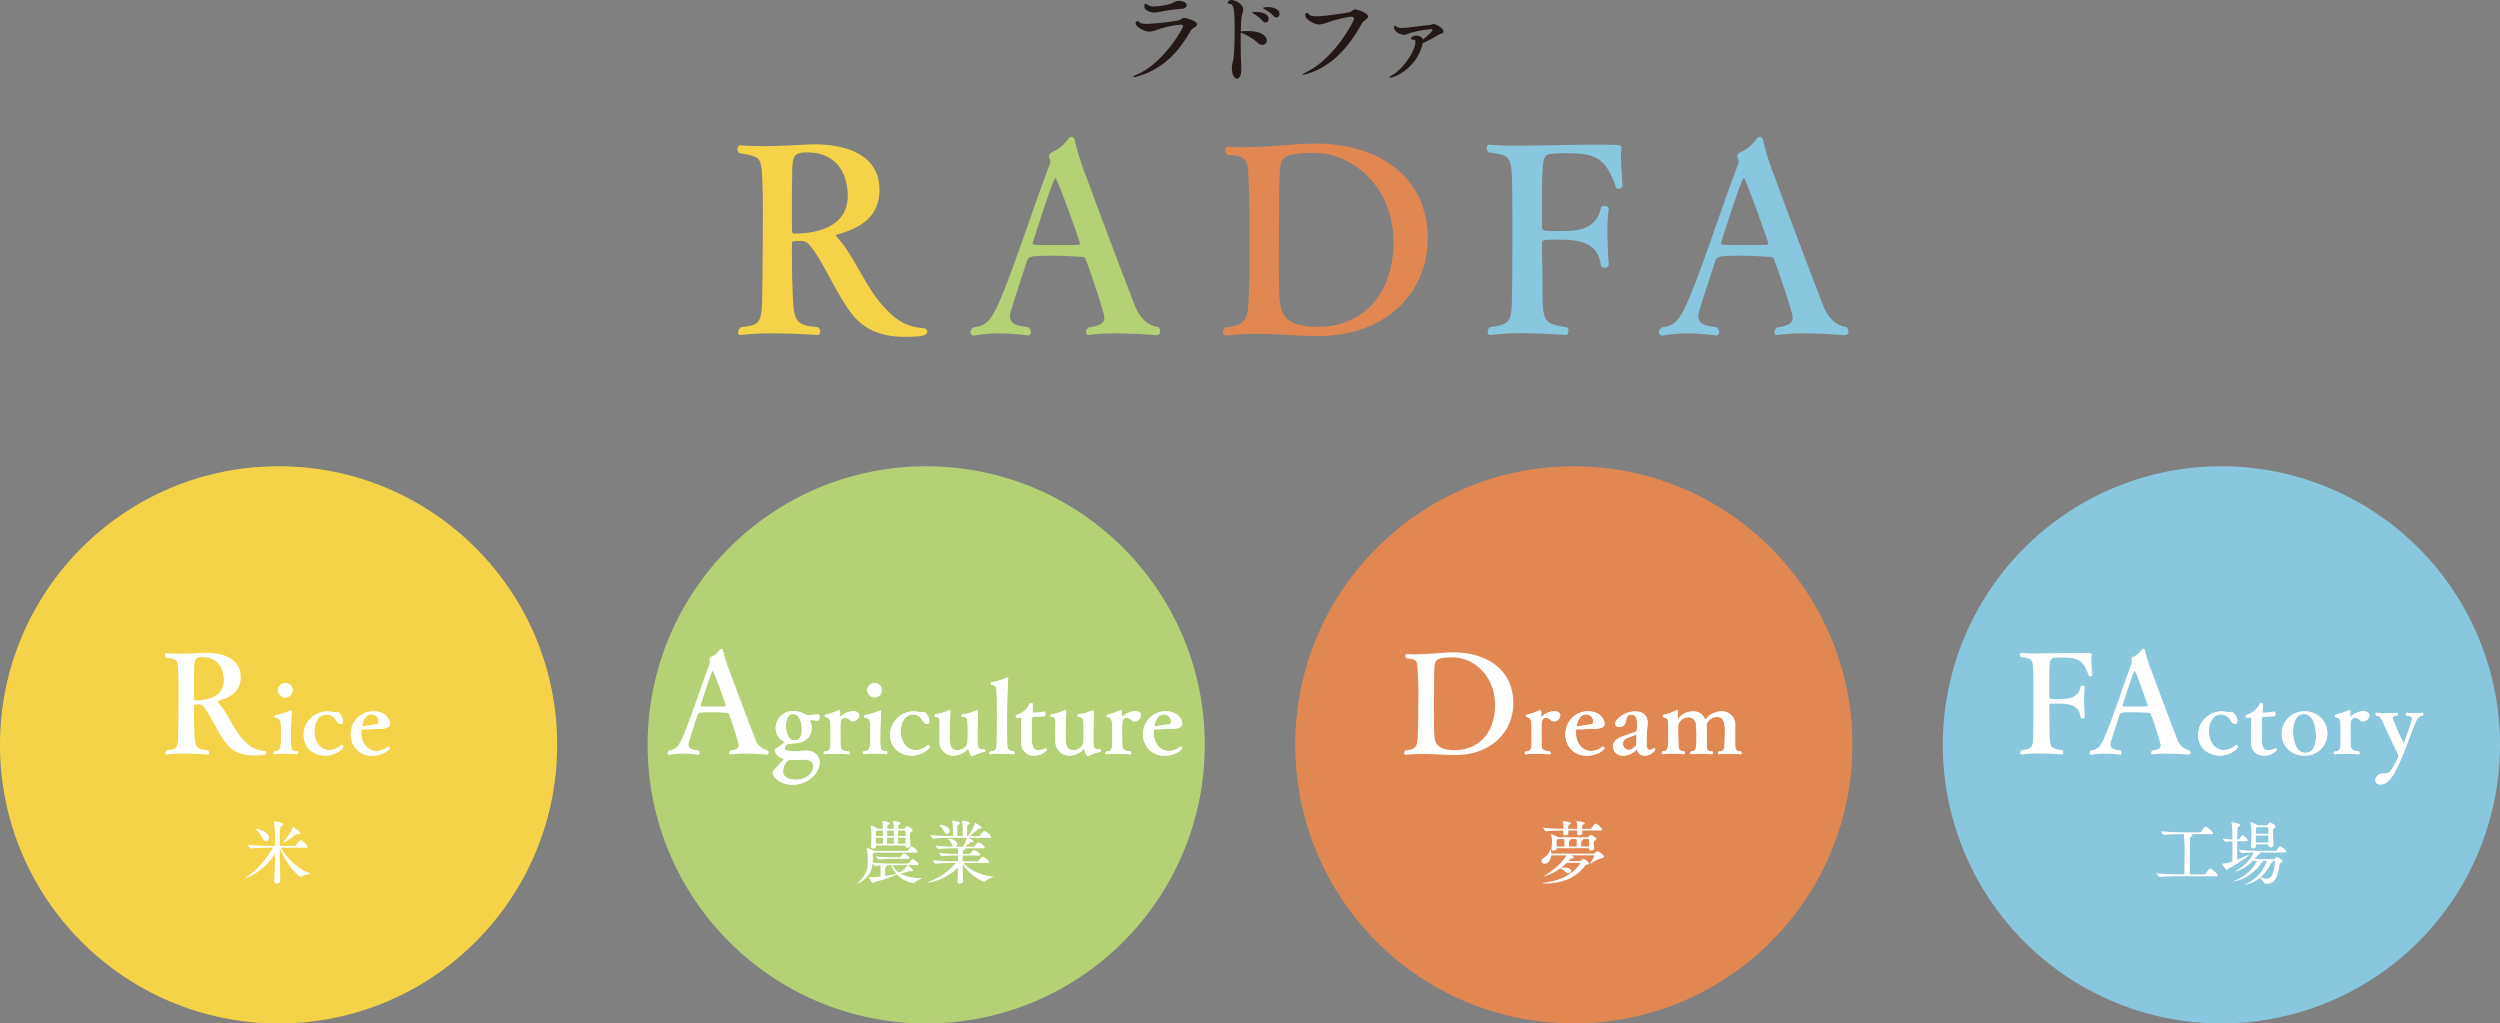
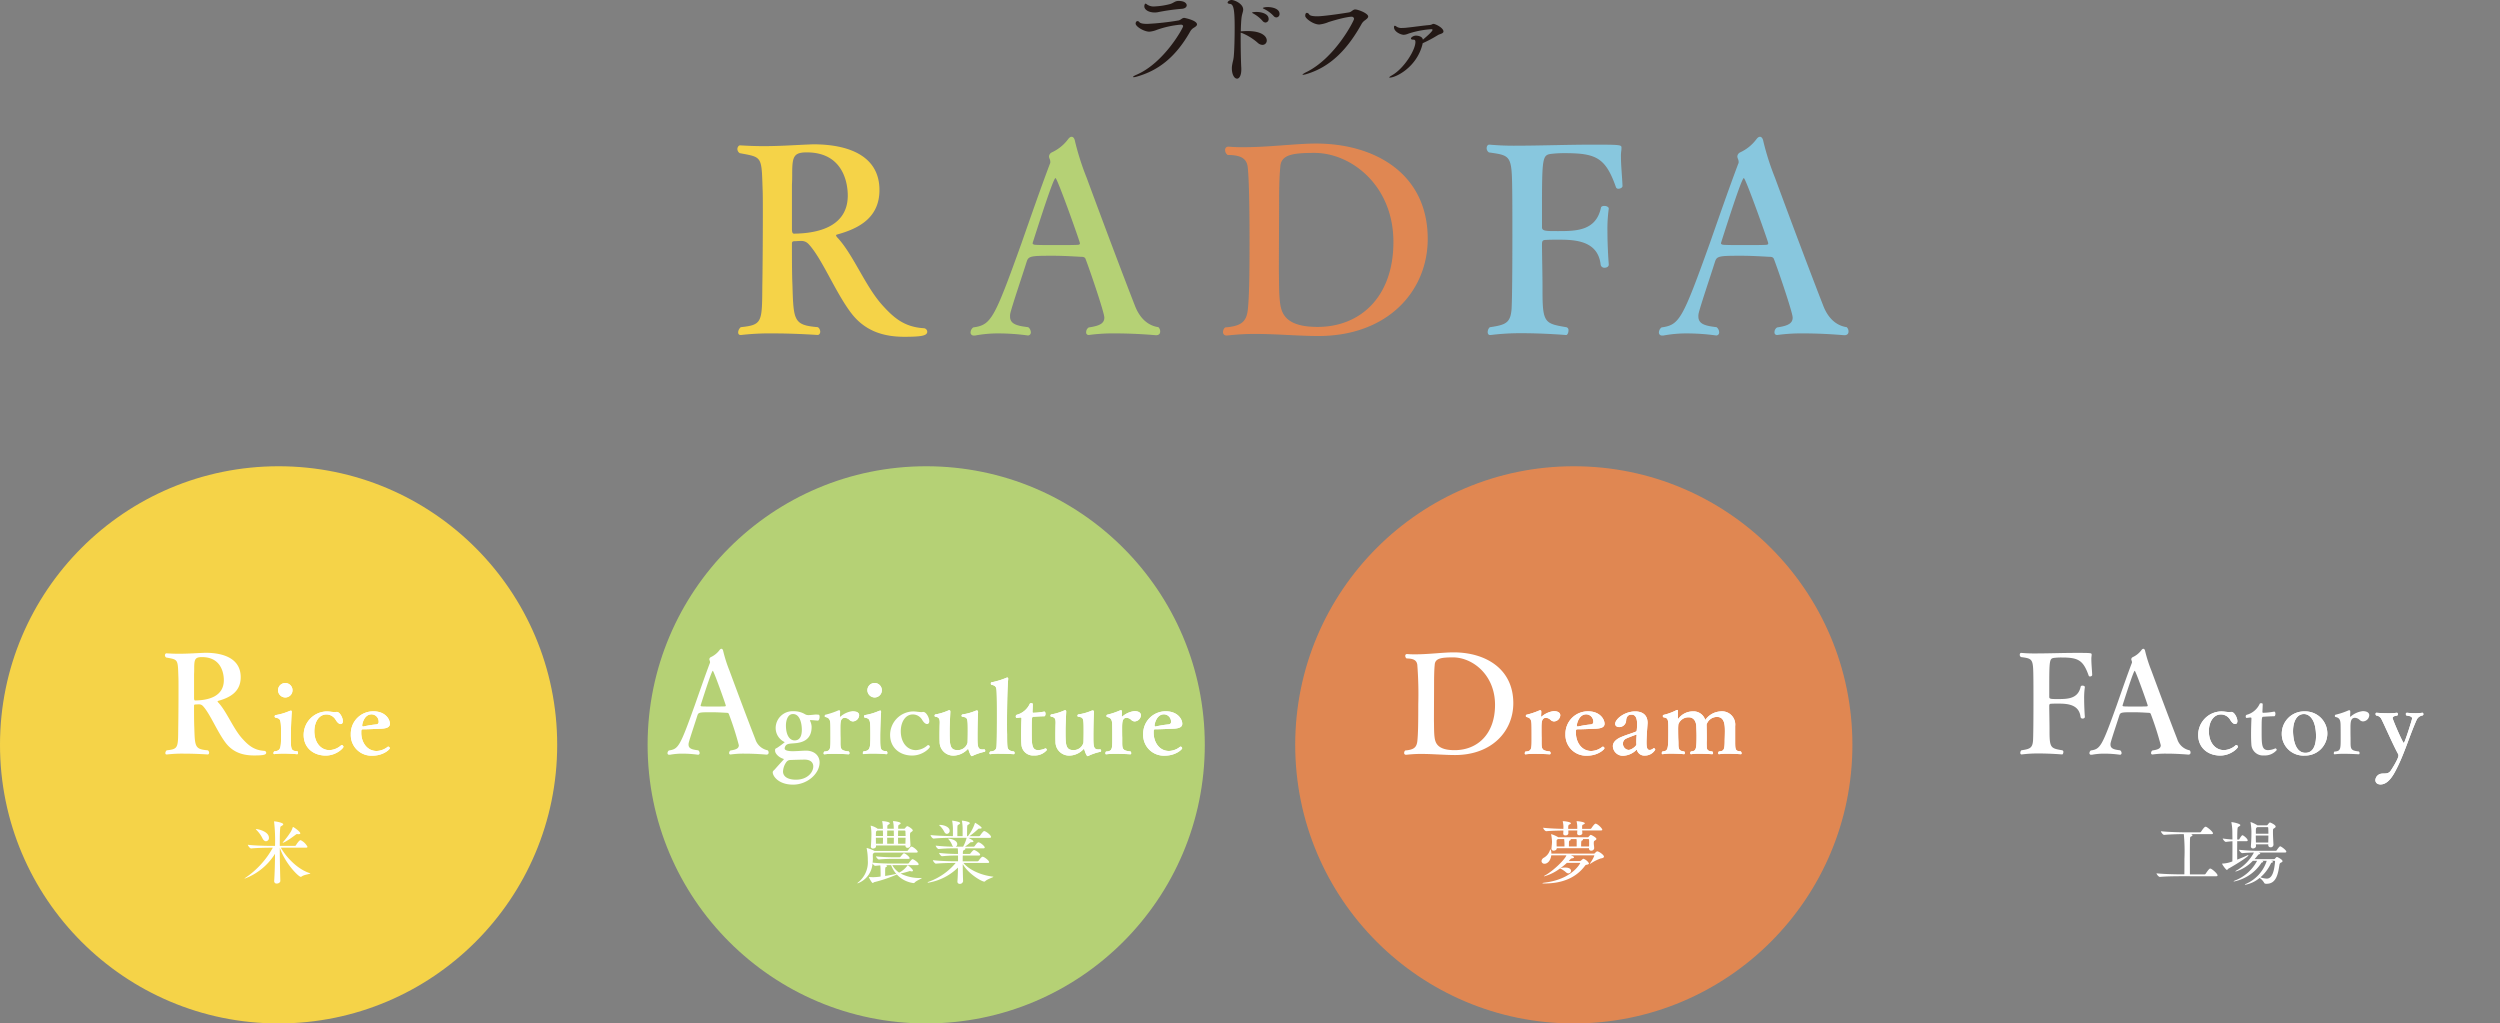
<svg xmlns="http://www.w3.org/2000/svg" width="640" height="262" viewBox="0 0 640 262">
  <rect x="0" y="0" width="640" height="262" fill="#808080" stroke="none" />
  <g id="グループ_73191" data-name="グループ 73191" transform="translate(-310 -3629.94)">
    <circle id="楕円形_46" data-name="楕円形 46" cx="71.32" cy="71.32" r="71.32" transform="translate(310 3749.301)" fill="#f5d348" />
    <circle id="楕円形_47" data-name="楕円形 47" cx="71.32" cy="71.32" r="71.32" transform="translate(475.787 3749.301)" fill="#b5d175" />
    <circle id="楕円形_48" data-name="楕円形 48" cx="71.32" cy="71.32" r="71.32" transform="translate(641.574 3749.301)" fill="#e08752" />
-     <path id="パス_9308" data-name="パス 9308" d="M71.32,0A71.32,71.32,0,1,1,0,71.32,71.32,71.32,0,0,1,71.32,0Z" transform="translate(807.361 3749.301)" fill="#88c7de" />
    <g id="グループ_73213" data-name="グループ 73213" transform="translate(352.227 3797.059)">
      <g id="グループ_73211" data-name="グループ 73211">
        <path id="パス_9169" data-name="パス 9169" d="M378.149,3822.786c0,.531-.638.709-3.12.709-2.8,0-5.319-.745-7.2-3.156-2.2-2.837-4.078-7.624-5.922-9.539a1.287,1.287,0,0,0-.922-.39h-.106c-.355,0-.568.035-.851.035s-.355.107-.355.355c0,1.6,0,4.184.071,5.638.142,4.894.177,5.461,3.475,5.745a.783.783,0,0,1,.32.6c0,.248-.143.461-.355.461-.036,0-2.943-.213-6.029-.213a34.018,34.018,0,0,0-4.4.213h-.106c-.213,0-.32-.142-.32-.354a.989.989,0,0,1,.355-.71c2.943-.319,2.908-.638,2.943-5.674.036-1.631.072-6.347.072-9.787,0-1.525,0-2.837-.036-3.475-.142-4.433-.071-4.256-3.121-4.823a.682.682,0,0,1-.319-.568c0-.248.177-.5.355-.5h.035c1.171.071,2.2.107,3.156.107,1.951,0,3.688-.107,5.852-.213.319,0,.638-.036.992-.036,4.646,0,9.008,1.49,9.008,6.241,0,3.865-2.944,5.284-5.745,6.064-.142.036-.177.071-.177.142s.07.142.141.248c2.164,2.27,3.8,6.6,6.135,9.221,1.6,1.772,3.015,3.013,5.674,3.191A.5.5,0,0,1,378.149,3822.786ZM361.7,3798.317c-1.808,0-1.986.6-1.986,2.979,0,.391,0,.851-.035,1.419v6.028c0,.461.071.674.284.674,3.227-.035,7.34-.922,7.34-5.213C367.3,3802.785,366.837,3798.317,361.7,3798.317Z" transform="translate(-352.227 -3797.218)" fill="#fff" />
        <path id="パス_9170" data-name="パス 9170" d="M386.294,3822.854c0,.173-.074.322-.223.322-.025,0-1.763-.174-3.5-.174a16.226,16.226,0,0,0-2.309.149h-.049c-.149,0-.2-.1-.2-.248a.717.717,0,0,1,.174-.447c1.639-.174,1.763-.67,1.763-4,0-4.245-.05-4.345-1.415-4.643a.291.291,0,0,1-.224-.3.332.332,0,0,1,.249-.348,14.532,14.532,0,0,0,3.475-1.018,1.768,1.768,0,0,1,.447-.124c.124,0,.2.075.2.323v.149c-.1.993-.224,4.519-.224,6.231,0,3.252,0,3.6,1.688,3.7A.668.668,0,0,1,386.294,3822.854Zm-3.252-14.2a1.881,1.881,0,0,1-1.862-1.886,1.85,1.85,0,1,1,1.862,1.886Z" transform="translate(-352.227 -3797.218)" fill="#fff" />
        <path id="パス_9171" data-name="パス 9171" d="M393.376,3823.523c-3.152,0-5.635-2.01-5.635-5.262a6.023,6.023,0,0,1,5.958-6.033,9.646,9.646,0,0,1,1.142.1c.323.025.621.074.869.074a1.25,1.25,0,0,0,.3-.024.686.686,0,0,1,.223-.025c.745,0,1.54,1.464,1.54,2.358,0,.7-.447.745-.571.745-.422,0-.869-.422-1.242-1.043a2.769,2.769,0,0,0-2.383-1.415c-1.936,0-3.1,1.962-3.1,4.295,0,2.83,1.589,4.841,3.873,4.841a4.754,4.754,0,0,0,2.929-1.192.3.3,0,0,1,.224-.1.477.477,0,0,1,.421.446C397.919,3821.612,396.107,3823.523,393.376,3823.523Z" transform="translate(-352.227 -3797.218)" fill="#fff" />
        <path id="パス_9172" data-name="パス 9172" d="M409.813,3815.381c0,.72-.546,1.191-2.209,1.265-1.341.05-3.228.15-4.519.15-.57,0-.6,0-.6.918,0,2.284,1.365,4.642,3.947,4.642a4.814,4.814,0,0,0,2.78-1.042.275.275,0,0,1,.174-.075.452.452,0,0,1,.4.422c0,.274-1.639,1.888-4.419,1.888a5.284,5.284,0,0,1-5.561-5.487,5.727,5.727,0,0,1,5.784-5.859C408.6,3812.2,409.813,3814.189,409.813,3815.381Zm-2.879-.4a1.858,1.858,0,0,0-1.788-2.01c-2.036,0-2.433,2.68-2.433,2.8,0,.15.075.324.224.324h.049a25.945,25.945,0,0,1,3.351-.546C406.511,3815.529,406.934,3815.405,406.934,3814.983Z" transform="translate(-352.227 -3797.218)" fill="#fff" />
      </g>
      <g id="グループ_73212" data-name="グループ 73212" transform="translate(27.786 7.711)">
        <path id="パス_9173" data-name="パス 9173" d="M386.294,3822.854c0,.173-.074.322-.223.322-.025,0-1.763-.174-3.5-.174a16.226,16.226,0,0,0-2.309.149h-.049c-.149,0-.2-.1-.2-.248a.717.717,0,0,1,.174-.447c1.639-.174,1.763-.67,1.763-4,0-4.245-.05-4.345-1.415-4.643a.291.291,0,0,1-.224-.3.332.332,0,0,1,.249-.348,14.532,14.532,0,0,0,3.475-1.018,1.768,1.768,0,0,1,.447-.124c.124,0,.2.075.2.323v.149c-.1.993-.224,4.519-.224,6.231,0,3.252,0,3.6,1.688,3.7A.668.668,0,0,1,386.294,3822.854Zm-3.252-14.2a1.881,1.881,0,0,1-1.862-1.886,1.85,1.85,0,1,1,1.862,1.886Z" transform="translate(-380.013 -3804.929)" fill="#fff" />
        <path id="パス_9174" data-name="パス 9174" d="M393.376,3823.523c-3.152,0-5.635-2.01-5.635-5.262a6.023,6.023,0,0,1,5.958-6.033,9.646,9.646,0,0,1,1.142.1c.323.025.621.074.869.074a1.25,1.25,0,0,0,.3-.024.686.686,0,0,1,.223-.025c.745,0,1.54,1.464,1.54,2.358,0,.7-.447.745-.571.745-.422,0-.869-.422-1.242-1.043a2.769,2.769,0,0,0-2.383-1.415c-1.936,0-3.1,1.962-3.1,4.295,0,2.83,1.589,4.841,3.873,4.841a4.754,4.754,0,0,0,2.929-1.192.3.3,0,0,1,.224-.1.477.477,0,0,1,.421.446C397.919,3821.612,396.107,3823.523,393.376,3823.523Z" transform="translate(-380.013 -3804.929)" fill="#fff" />
        <path id="パス_9175" data-name="パス 9175" d="M409.813,3815.381c0,.72-.546,1.191-2.209,1.265-1.341.05-3.228.15-4.519.15-.57,0-.6,0-.6.918,0,2.284,1.365,4.642,3.947,4.642a4.814,4.814,0,0,0,2.78-1.042.275.275,0,0,1,.174-.075.452.452,0,0,1,.4.422c0,.274-1.639,1.888-4.419,1.888a5.284,5.284,0,0,1-5.561-5.487,5.727,5.727,0,0,1,5.784-5.859C408.6,3812.2,409.813,3814.189,409.813,3815.381Zm-2.879-.4a1.858,1.858,0,0,0-1.788-2.01c-2.036,0-2.433,2.68-2.433,2.8,0,.15.075.324.224.324h.049a25.945,25.945,0,0,1,3.351-.546C406.511,3815.529,406.934,3815.405,406.934,3814.983Z" transform="translate(-380.013 -3804.929)" fill="#fff" />
      </g>
    </g>
    <g id="グループ_73214" data-name="グループ 73214" transform="translate(372.604 3840.211)">
      <path id="パス_9176" data-name="パス 9176" d="M381.771,3855.631c0,.443-.461.726-.922.726a.593.593,0,0,1-.656-.62v-.071c.124-1.826.2-4.45.213-6.933a15.5,15.5,0,0,1-7.748,6.348c-.036,0-.054,0-.054-.018,0-.035.125-.124.337-.265a22.124,22.124,0,0,0,6.9-7.625h-.5c-.975,0-3.458.036-5.035.195h-.018c-.319,0-.833-.709-.833-.939,1.808.23,4.964.283,5.975.283h.975a41.044,41.044,0,0,0-.231-6.1.361.361,0,0,1-.017-.124.046.046,0,0,1,.053-.053c.461,0,2.3.354,2.3.745,0,.141-.16.283-.426.424-.319.178-.3.178-.354.639-.089.745-.107,2.429-.107,4.468h3.848a.332.332,0,0,0,.283-.159c.053-.089.8-1.294,1.153-1.294a.276.276,0,0,1,.124.017,3.9,3.9,0,0,1,1.685,1.666c0,.125-.089.231-.39.231h-6.437c1.383,2.412,4.22,5.5,7.429,6.525.089.018.124.053.124.072,0,.159-1.613.3-2.18.761a.559.559,0,0,1-.267.107c-.567,0-4.006-3.422-5.372-7.465,0,2.749.071,6.011.142,8.44Zm-4.61-10.922a8.1,8.1,0,0,0-1.436-2c-.142-.142-.23-.23-.23-.266,0-.017.017-.036.088-.036.514,0,3.263.621,3.263,2.235a.823.823,0,0,1-.745.886C377.782,3845.524,377.427,3845.294,377.161,3844.709Zm9.291-.993a1.318,1.318,0,0,1-.266-.018c-.036,0-.089-.017-.106-.017a.573.573,0,0,0-.391.176c-2.606,1.969-3.262,2.057-3.28,2.057s-.035,0-.035-.018c0-.052.053-.141.212-.3a20.852,20.852,0,0,0,1.88-2.536,6.039,6.039,0,0,0,.426-.957c.053-.161.07-.231.124-.231.142,0,1.861,1.17,1.861,1.631C386.877,3843.645,386.718,3843.716,386.452,3843.716Z" transform="translate(-372.604 -3840.436)" fill="#fff" />
    </g>
    <g id="グループ_73217" data-name="グループ 73217" transform="translate(480.88 3796.025)">
      <g id="グループ_73215" data-name="グループ 73215">
        <path id="パス_9177" data-name="パス 9177" d="M506.767,3822.786c0,.248-.142.5-.568.5-.035,0-2.66-.248-5.426-.248a24.418,24.418,0,0,0-3.723.213h-.071a.326.326,0,0,1-.319-.354.769.769,0,0,1,.355-.674c1.454-.213,2.128-.532,2.128-1.348a77.6,77.6,0,0,0-2.554-7.978c-.107-.32-.426-.32-.709-.32-1.241-.071-2.518-.141-3.759-.141-3.015,0-3.334.035-3.582.815-.531,1.7-2.021,6.1-2.233,7.057a1.693,1.693,0,0,0-.036.425c0,1.064,1.028,1.277,2.482,1.454a.912.912,0,0,1,.354.673.412.412,0,0,1-.389.461,29.225,29.225,0,0,0-3.937-.283,16.973,16.973,0,0,0-3.262.283h-.177a.4.4,0,0,1-.461-.424.912.912,0,0,1,.354-.674c2.447-.355,2.837-1.029,6.6-11.49,1.241-3.546,2.624-7.518,3.865-10.816a.521.521,0,0,0,.072-.319,1.244,1.244,0,0,0-.107-.425.824.824,0,0,1-.071-.284.66.66,0,0,1,.39-.568,5.792,5.792,0,0,0,2.2-1.772c.176-.249.354-.356.5-.356.213,0,.39.213.461.6a36.193,36.193,0,0,0,1.6,5c2.2,5.957,4.93,13.227,6.6,17.482a4.175,4.175,0,0,0,3.192,2.908A.8.8,0,0,1,506.767,3822.786Zm-14.291-20.958c-.248,0-1.631,4.185-3.122,8.865v.036c0,.142.213.212.426.212.6.037,1.7.037,2.8.037,1.135,0,2.27,0,2.907-.037.143,0,.32-.035.32-.212C495.809,3810.517,492.724,3801.828,492.476,3801.828Z" transform="translate(-480.88 -3796.189)" fill="#fff" />
-         <path id="パス_9178" data-name="パス 9178" d="M513.035,3830.972c-3.8,0-5.214-2.235-5.214-3.128,0-.4.3-.5.547-.795.273-.322,1.39-1.565,2.235-2.483a.192.192,0,0,0,.049-.1c0-.05-.025-.074-.1-.1-1.217-.372-2.135-1.365-2.135-2.085,0-.521.074-.5.5-.719a20.967,20.967,0,0,0,1.837-1.341c.075-.05.1-.075.1-.124,0-.026-.025-.05-.1-.075a3.984,3.984,0,0,1-2.185-3.5,4.333,4.333,0,0,1,4.593-4.344,5.51,5.51,0,0,1,2.93.769,1.63,1.63,0,0,0,.919.224c.248,0,.52-.025.769-.05.4-.024.794-.1,1.216-.1.2.025.373.025.6.05.149.025.223.273.223.546,0,.422-.173.968-.446.968h-.025c-.67-.05-1.241-.124-1.688-.124H517.5c-.1,0-.15.025-.15.074a.181.181,0,0,0,.026.1,3.814,3.814,0,0,1,.4,1.539c0,3.178-2.11,4.022-4.295,4.2-1.49.124-2.358.049-2.607,1.241v.1c0,.5.895.7,2.16.7.224,0,.447-.024.7-.024.82-.026,1.961-.124,2.657-.124,2.06.024,3.425,1.265,3.425,3.028C519.812,3828.19,516.635,3830.972,513.035,3830.972Zm5.164-4.668c0-.794-.471-1.688-2.11-1.738-.72,0-2.607.05-3.674.1a1.281,1.281,0,0,0-1.043.446,4.449,4.449,0,0,0-.919,2.508c0,1.092.943,2.085,3.327,2.085C516.66,3829.705,518.2,3827.844,518.2,3826.3Zm-5.188-13.406c-1.415,0-1.813,1.763-1.813,2.929,0,2.31.844,3.823,2.235,3.823,1.291,0,1.837-1.091,1.837-2.706C515.27,3815.405,514.822,3812.9,513.011,3812.9Z" transform="translate(-480.88 -3796.189)" fill="#fff" />
-         <path id="パス_9179" data-name="パス 9179" d="M529.94,3813.221a1.68,1.68,0,0,1-1.563,1.564,1.259,1.259,0,0,1-.869-.347,1.866,1.866,0,0,0-1.217-.572c-1.142,0-1.166,1.167-1.166,2.706,0,.82,0,1.763.024,2.383v1.167c0,1.788.124,2.136,2.135,2.358a.649.649,0,0,1,.174.423c0,.149-.074.3-.2.3,0,0-1.887-.124-3.7-.124a18.236,18.236,0,0,0-2.483.124h-.05c-.124,0-.174-.1-.174-.249a.727.727,0,0,1,.15-.446c1.613-.1,1.613-.646,1.613-3.4,0-1.191,0-2.582-.024-3.475-.026-1.365-.373-1.787-1.317-1.986-.1-.025-.148-.149-.148-.273s.049-.273.174-.3a19.484,19.484,0,0,0,3.326-1.117.609.609,0,0,1,.2-.025c.2,0,.248.124.248.372v.174l-.05.943c0,.1.025.149.075.149.025,0,.049,0,.1-.049a5.735,5.735,0,0,1,3.054-1.366C529.469,3812.153,529.94,3812.649,529.94,3813.221Z" transform="translate(-480.88 -3796.189)" fill="#fff" />
+         <path id="パス_9179" data-name="パス 9179" d="M529.94,3813.221a1.68,1.68,0,0,1-1.563,1.564,1.259,1.259,0,0,1-.869-.347,1.866,1.866,0,0,0-1.217-.572c-1.142,0-1.166,1.167-1.166,2.706,0,.82,0,1.763.024,2.383v1.167c0,1.788.124,2.136,2.135,2.358a.649.649,0,0,1,.174.423c0,.149-.074.3-.2.3,0,0-1.887-.124-3.7-.124a18.236,18.236,0,0,0-2.483.124h-.05c-.124,0-.174-.1-.174-.249a.727.727,0,0,1,.15-.446c1.613-.1,1.613-.646,1.613-3.4,0-1.191,0-2.582-.024-3.475-.026-1.365-.373-1.787-1.317-1.986-.1-.025-.148-.149-.148-.273a19.484,19.484,0,0,0,3.326-1.117.609.609,0,0,1,.2-.025c.2,0,.248.124.248.372v.174l-.05.943c0,.1.025.149.075.149.025,0,.049,0,.1-.049a5.735,5.735,0,0,1,3.054-1.366C529.469,3812.153,529.94,3812.649,529.94,3813.221Z" transform="translate(-480.88 -3796.189)" fill="#fff" />
        <path id="パス_9180" data-name="パス 9180" d="M537.167,3822.854c0,.173-.075.322-.224.322-.024,0-1.762-.174-3.5-.174a16.211,16.211,0,0,0-2.308.149h-.05c-.148,0-.2-.1-.2-.248a.711.711,0,0,1,.174-.447c1.638-.174,1.762-.67,1.762-4,0-4.245-.05-4.345-1.415-4.643a.29.29,0,0,1-.223-.3.331.331,0,0,1,.248-.348,14.518,14.518,0,0,0,3.475-1.018,1.779,1.779,0,0,1,.447-.124c.125,0,.2.075.2.323v.149c-.1.993-.223,4.519-.223,6.231,0,3.252,0,3.6,1.688,3.7A.674.674,0,0,1,537.167,3822.854Zm-3.253-14.2a1.88,1.88,0,0,1-1.861-1.886,1.85,1.85,0,1,1,1.861,1.886Z" transform="translate(-480.88 -3796.189)" fill="#fff" />
-         <path id="パス_9181" data-name="パス 9181" d="M543.505,3823.523c-3.153,0-5.636-2.01-5.636-5.262a6.023,6.023,0,0,1,5.958-6.033,9.645,9.645,0,0,1,1.142.1c.323.025.621.074.869.074a1.253,1.253,0,0,0,.3-.024.686.686,0,0,1,.223-.025c.745,0,1.539,1.464,1.539,2.358,0,.7-.446.745-.571.745-.422,0-.868-.422-1.241-1.043A2.769,2.769,0,0,0,543.7,3813c-1.936,0-3.1,1.962-3.1,4.295,0,2.83,1.588,4.841,3.873,4.841a4.754,4.754,0,0,0,2.929-1.192.3.3,0,0,1,.224-.1.477.477,0,0,1,.422.446C548.048,3821.612,546.235,3823.523,543.505,3823.523Z" transform="translate(-480.88 -3796.189)" fill="#fff" />
        <path id="パス_9182" data-name="パス 9182" d="M559.092,3823.549a.7.7,0,0,1-.3.124c-.124,0-.372-.124-.869-1.689-.025-.1-.049-.149-.1-.149s-.1.05-.149.1a5.1,5.1,0,0,1-3.326,1.588h-.05a3.474,3.474,0,0,1-3.749-3.575c-.025-.422-.025-.943-.025-1.489,0-1.241.025-2.582.05-3.252v-.149c0-1.018-.249-1.341-1.142-1.49a.222.222,0,0,1-.174-.248.31.31,0,0,1,.2-.323,13.862,13.862,0,0,0,3.276-.993.678.678,0,0,1,.3-.074c.15,0,.249.1.249.347v.05c-.174,3.9-.174,3.923-.174,4.891,0,3.426,0,4.915,1.986,4.915a2.565,2.565,0,0,0,2.607-1.911c.025-.323.05-1.663.05-3,0-3.4-.05-3.4-1.416-3.65a.222.222,0,0,1-.173-.248.329.329,0,0,1,.223-.323,13.7,13.7,0,0,0,3.377-.943.844.844,0,0,1,.322-.075c.174,0,.3.125.3.448v.049c-.124,1.886-.149,5.114-.149,6.033,0,2.556,0,3.451,1.266,3.451a2.4,2.4,0,0,0,.422-.025h.025c.174,0,.273.2.273.372a.25.25,0,0,1-.149.249A13.63,13.63,0,0,0,559.092,3823.549Z" transform="translate(-480.88 -3796.189)" fill="#fff" />
        <path id="パス_9183" data-name="パス 9183" d="M569.734,3822.854c0,.173-.074.322-.2.322-.024,0-1.887-.124-3.674-.124a15.745,15.745,0,0,0-2.334.124h-.049c-.125,0-.174-.1-.174-.248a.565.565,0,0,1,.223-.448c1.366-.048,1.539-.744,1.589-1.315.1-1.241.1-6.231.1-7.994,0-2.159,0-4.519-.075-5.983-.049-1.142-.174-1.54-1.316-1.788-.124-.024-.174-.173-.174-.322s.05-.3.174-.3a19.048,19.048,0,0,0,3.823-1.167.726.726,0,0,1,.224-.05c.148,0,.224.075.224.274v.124c-.05.6-.3,3.1-.3,11.742,0,.869,0,1.689.024,2.359,0,1.092,0,2.383.074,3.053.05.671.3,1.241,1.664,1.365A.479.479,0,0,1,569.734,3822.854Z" transform="translate(-480.88 -3796.189)" fill="#fff" />
        <path id="パス_9184" data-name="パス 9184" d="M574.737,3823.5a2.976,2.976,0,0,1-3.253-2.88c-.049-.671-.074-1.564-.074-2.482,0-1.465.05-3.03.1-4.073,0-.222-.075-.272-.224-.272h-.074c-.274,0-.695.1-.943.1h-.026c-.124,0-.2-.174-.2-.372a.433.433,0,0,1,.224-.422,5.113,5.113,0,0,0,3.351-2.806c.049-.124.2-.174.372-.174.2,0,.4.075.4.224,0,.422-.05,1.614-.076,1.936,0,.224.05.3.249.3a17.277,17.277,0,0,0,2.731-.3h.05c.2,0,.3.274.3.546,0,.323-.1.646-.324.646-1.117,0-2.382.1-2.78.124-.4,0-.422.273-.422,3.7,0,3.352,0,4.841,1.663,4.841a4.86,4.86,0,0,0,1.837-.446h.05c.149,0,.323.248.323.421A4,4,0,0,1,574.737,3823.5Z" transform="translate(-480.88 -3796.189)" fill="#fff" />
        <path id="パス_9185" data-name="パス 9185" d="M588.753,3823.549a.691.691,0,0,1-.3.124c-.124,0-.372-.124-.869-1.689-.024-.1-.049-.149-.1-.149s-.1.05-.149.1a5.1,5.1,0,0,1-3.326,1.588h-.05a3.474,3.474,0,0,1-3.749-3.575c-.025-.422-.025-.943-.025-1.489,0-1.241.025-2.582.05-3.252v-.149c0-1.018-.249-1.341-1.142-1.49a.222.222,0,0,1-.174-.248.312.312,0,0,1,.2-.323A13.847,13.847,0,0,0,582.4,3812a.678.678,0,0,1,.3-.074c.15,0,.249.1.249.347v.05c-.173,3.9-.173,3.923-.173,4.891,0,3.426,0,4.915,1.985,4.915a2.565,2.565,0,0,0,2.607-1.911c.025-.323.05-1.663.05-3,0-3.4-.05-3.4-1.416-3.65a.222.222,0,0,1-.173-.248.329.329,0,0,1,.223-.323,13.7,13.7,0,0,0,3.377-.943.844.844,0,0,1,.322-.075c.174,0,.3.125.3.448v.049c-.124,1.886-.148,5.114-.148,6.033,0,2.556,0,3.451,1.265,3.451a2.39,2.39,0,0,0,.422-.025h.025c.174,0,.273.2.273.372a.25.25,0,0,1-.149.249A13.63,13.63,0,0,0,588.753,3823.549Z" transform="translate(-480.88 -3796.189)" fill="#fff" />
        <path id="パス_9186" data-name="パス 9186" d="M602.075,3813.221a1.68,1.68,0,0,1-1.563,1.564,1.259,1.259,0,0,1-.869-.347,1.868,1.868,0,0,0-1.217-.572c-1.142,0-1.166,1.167-1.166,2.706,0,.82,0,1.763.024,2.383v1.167c0,1.788.124,2.136,2.135,2.358a.649.649,0,0,1,.174.423c0,.149-.074.3-.2.3,0,0-1.887-.124-3.7-.124a18.21,18.21,0,0,0-2.482.124h-.05c-.124,0-.174-.1-.174-.249a.721.721,0,0,1,.15-.446c1.613-.1,1.613-.646,1.613-3.4,0-1.191,0-2.582-.024-3.475-.026-1.365-.374-1.787-1.317-1.986-.1-.025-.148-.149-.148-.273s.049-.273.174-.3a19.484,19.484,0,0,0,3.326-1.117.609.609,0,0,1,.2-.025c.2,0,.248.124.248.372v.174l-.05.943c0,.1.025.149.074.149.026,0,.05,0,.1-.049a5.735,5.735,0,0,1,3.054-1.366C601.6,3812.153,602.075,3812.649,602.075,3813.221Z" transform="translate(-480.88 -3796.189)" fill="#fff" />
        <path id="パス_9187" data-name="パス 9187" d="M612.662,3815.381c0,.72-.546,1.191-2.21,1.265-1.341.05-3.227.15-4.518.15-.571,0-.6,0-.6.918,0,2.284,1.366,4.642,3.947,4.642a4.817,4.817,0,0,0,2.781-1.042.273.273,0,0,1,.174-.075.452.452,0,0,1,.4.422c0,.274-1.638,1.888-4.419,1.888a5.284,5.284,0,0,1-5.561-5.487,5.728,5.728,0,0,1,5.784-5.859C611.445,3812.2,612.662,3814.189,612.662,3815.381Zm-2.88-.4a1.857,1.857,0,0,0-1.788-2.01c-2.035,0-2.432,2.68-2.432,2.8,0,.15.074.324.223.324h.05a25.9,25.9,0,0,1,3.352-.546C609.36,3815.529,609.782,3815.405,609.782,3814.983Z" transform="translate(-480.88 -3796.189)" fill="#fff" />
      </g>
      <g id="グループ_73216" data-name="グループ 73216" transform="translate(26.941 7.374)">
        <path id="パス_9188" data-name="パス 9188" d="M513.035,3830.972c-3.8,0-5.214-2.235-5.214-3.128,0-.4.3-.5.547-.795.273-.322,1.39-1.565,2.235-2.483a.192.192,0,0,0,.049-.1c0-.05-.025-.074-.1-.1-1.217-.372-2.135-1.365-2.135-2.085,0-.521.074-.5.5-.719a20.967,20.967,0,0,0,1.837-1.341c.075-.05.1-.075.1-.124,0-.026-.025-.05-.1-.075a3.984,3.984,0,0,1-2.185-3.5,4.333,4.333,0,0,1,4.593-4.344,5.51,5.51,0,0,1,2.93.769,1.63,1.63,0,0,0,.919.224c.248,0,.52-.025.769-.05.4-.024.794-.1,1.216-.1.2.025.373.025.6.05.149.025.223.273.223.546,0,.422-.173.968-.446.968h-.025c-.67-.05-1.241-.124-1.688-.124H517.5c-.1,0-.15.025-.15.074a.181.181,0,0,0,.026.1,3.814,3.814,0,0,1,.4,1.539c0,3.178-2.11,4.022-4.295,4.2-1.49.124-2.358.049-2.607,1.241v.1c0,.5.895.7,2.16.7.224,0,.447-.024.7-.024.82-.026,1.961-.124,2.657-.124,2.06.024,3.425,1.265,3.425,3.028C519.812,3828.19,516.635,3830.972,513.035,3830.972Zm5.164-4.668c0-.794-.471-1.688-2.11-1.738-.72,0-2.607.05-3.674.1a1.281,1.281,0,0,0-1.043.446,4.449,4.449,0,0,0-.919,2.508c0,1.092.943,2.085,3.327,2.085C516.66,3829.705,518.2,3827.844,518.2,3826.3Zm-5.188-13.406c-1.415,0-1.813,1.763-1.813,2.929,0,2.31.844,3.823,2.235,3.823,1.291,0,1.837-1.091,1.837-2.706C515.27,3815.405,514.822,3812.9,513.011,3812.9Z" transform="translate(-507.821 -3803.563)" fill="#fff" />
        <path id="パス_9189" data-name="パス 9189" d="M529.94,3813.221a1.68,1.68,0,0,1-1.563,1.564,1.259,1.259,0,0,1-.869-.347,1.866,1.866,0,0,0-1.217-.572c-1.142,0-1.166,1.167-1.166,2.706,0,.82,0,1.763.024,2.383v1.167c0,1.788.124,2.136,2.135,2.358a.649.649,0,0,1,.174.423c0,.149-.074.3-.2.3,0,0-1.887-.124-3.7-.124a18.236,18.236,0,0,0-2.483.124h-.05c-.124,0-.174-.1-.174-.249a.727.727,0,0,1,.15-.446c1.613-.1,1.613-.646,1.613-3.4,0-1.191,0-2.582-.024-3.475-.026-1.365-.373-1.787-1.317-1.986-.1-.025-.148-.149-.148-.273s.049-.273.174-.3a19.484,19.484,0,0,0,3.326-1.117.609.609,0,0,1,.2-.025c.2,0,.248.124.248.372v.174l-.05.943c0,.1.025.149.075.149.025,0,.049,0,.1-.049a5.735,5.735,0,0,1,3.054-1.366C529.469,3812.153,529.94,3812.649,529.94,3813.221Z" transform="translate(-507.821 -3803.563)" fill="#fff" />
        <path id="パス_9190" data-name="パス 9190" d="M537.167,3822.854c0,.173-.075.322-.224.322-.024,0-1.762-.174-3.5-.174a16.211,16.211,0,0,0-2.308.149h-.05c-.148,0-.2-.1-.2-.248a.711.711,0,0,1,.174-.447c1.638-.174,1.762-.67,1.762-4,0-4.245-.05-4.345-1.415-4.643a.29.29,0,0,1-.223-.3.331.331,0,0,1,.248-.348,14.518,14.518,0,0,0,3.475-1.018,1.779,1.779,0,0,1,.447-.124c.125,0,.2.075.2.323v.149c-.1.993-.223,4.519-.223,6.231,0,3.252,0,3.6,1.688,3.7A.674.674,0,0,1,537.167,3822.854Zm-3.253-14.2a1.88,1.88,0,0,1-1.861-1.886,1.85,1.85,0,1,1,1.861,1.886Z" transform="translate(-507.821 -3803.563)" fill="#fff" />
        <path id="パス_9191" data-name="パス 9191" d="M543.505,3823.523c-3.153,0-5.636-2.01-5.636-5.262a6.023,6.023,0,0,1,5.958-6.033,9.645,9.645,0,0,1,1.142.1c.323.025.621.074.869.074a1.253,1.253,0,0,0,.3-.024.686.686,0,0,1,.223-.025c.745,0,1.539,1.464,1.539,2.358,0,.7-.446.745-.571.745-.422,0-.868-.422-1.241-1.043A2.769,2.769,0,0,0,543.7,3813c-1.936,0-3.1,1.962-3.1,4.295,0,2.83,1.588,4.841,3.873,4.841a4.754,4.754,0,0,0,2.929-1.192.3.3,0,0,1,.224-.1.477.477,0,0,1,.422.446C548.048,3821.612,546.235,3823.523,543.505,3823.523Z" transform="translate(-507.821 -3803.563)" fill="#fff" />
        <path id="パス_9192" data-name="パス 9192" d="M559.092,3823.549a.7.7,0,0,1-.3.124c-.124,0-.372-.124-.869-1.689-.025-.1-.049-.149-.1-.149s-.1.05-.149.1a5.1,5.1,0,0,1-3.326,1.588h-.05a3.474,3.474,0,0,1-3.749-3.575c-.025-.422-.025-.943-.025-1.489,0-1.241.025-2.582.05-3.252v-.149c0-1.018-.249-1.341-1.142-1.49a.222.222,0,0,1-.174-.248.31.31,0,0,1,.2-.323,13.862,13.862,0,0,0,3.276-.993.678.678,0,0,1,.3-.074c.15,0,.249.1.249.347v.05c-.174,3.9-.174,3.923-.174,4.891,0,3.426,0,4.915,1.986,4.915a2.565,2.565,0,0,0,2.607-1.911c.025-.323.05-1.663.05-3,0-3.4-.05-3.4-1.416-3.65a.222.222,0,0,1-.173-.248.329.329,0,0,1,.223-.323,13.7,13.7,0,0,0,3.377-.943.844.844,0,0,1,.322-.075c.174,0,.3.125.3.448v.049c-.124,1.886-.149,5.114-.149,6.033,0,2.556,0,3.451,1.266,3.451a2.4,2.4,0,0,0,.422-.025h.025c.174,0,.273.2.273.372a.25.25,0,0,1-.149.249A13.63,13.63,0,0,0,559.092,3823.549Z" transform="translate(-507.821 -3803.563)" fill="#fff" />
        <path id="パス_9193" data-name="パス 9193" d="M569.734,3822.854c0,.173-.074.322-.2.322-.024,0-1.887-.124-3.674-.124a15.745,15.745,0,0,0-2.334.124h-.049c-.125,0-.174-.1-.174-.248a.565.565,0,0,1,.223-.448c1.366-.048,1.539-.744,1.589-1.315.1-1.241.1-6.231.1-7.994,0-2.159,0-4.519-.075-5.983-.049-1.142-.174-1.54-1.316-1.788-.124-.024-.174-.173-.174-.322s.05-.3.174-.3a19.048,19.048,0,0,0,3.823-1.167.726.726,0,0,1,.224-.05c.148,0,.224.075.224.274v.124c-.05.6-.3,3.1-.3,11.742,0,.869,0,1.689.024,2.359,0,1.092,0,2.383.074,3.053.05.671.3,1.241,1.664,1.365A.479.479,0,0,1,569.734,3822.854Z" transform="translate(-507.821 -3803.563)" fill="#fff" />
        <path id="パス_9194" data-name="パス 9194" d="M574.737,3823.5a2.976,2.976,0,0,1-3.253-2.88c-.049-.671-.074-1.564-.074-2.482,0-1.465.05-3.03.1-4.073,0-.222-.075-.272-.224-.272h-.074c-.274,0-.695.1-.943.1h-.026c-.124,0-.2-.174-.2-.372a.433.433,0,0,1,.224-.422,5.113,5.113,0,0,0,3.351-2.806c.049-.124.2-.174.372-.174.2,0,.4.075.4.224,0,.422-.05,1.614-.076,1.936,0,.224.05.3.249.3a17.277,17.277,0,0,0,2.731-.3h.05c.2,0,.3.274.3.546,0,.323-.1.646-.324.646-1.117,0-2.382.1-2.78.124-.4,0-.422.273-.422,3.7,0,3.352,0,4.841,1.663,4.841a4.86,4.86,0,0,0,1.837-.446h.05c.149,0,.323.248.323.421A4,4,0,0,1,574.737,3823.5Z" transform="translate(-507.821 -3803.563)" fill="#fff" />
        <path id="パス_9195" data-name="パス 9195" d="M588.753,3823.549a.691.691,0,0,1-.3.124c-.124,0-.372-.124-.869-1.689-.024-.1-.049-.149-.1-.149s-.1.05-.149.1a5.1,5.1,0,0,1-3.326,1.588h-.05a3.474,3.474,0,0,1-3.749-3.575c-.025-.422-.025-.943-.025-1.489,0-1.241.025-2.582.05-3.252v-.149c0-1.018-.249-1.341-1.142-1.49a.222.222,0,0,1-.174-.248.312.312,0,0,1,.2-.323A13.847,13.847,0,0,0,582.4,3812a.678.678,0,0,1,.3-.074c.15,0,.249.1.249.347v.05c-.173,3.9-.173,3.923-.173,4.891,0,3.426,0,4.915,1.985,4.915a2.565,2.565,0,0,0,2.607-1.911c.025-.323.05-1.663.05-3,0-3.4-.05-3.4-1.416-3.65a.222.222,0,0,1-.173-.248.329.329,0,0,1,.223-.323,13.7,13.7,0,0,0,3.377-.943.844.844,0,0,1,.322-.075c.174,0,.3.125.3.448v.049c-.124,1.886-.148,5.114-.148,6.033,0,2.556,0,3.451,1.265,3.451a2.39,2.39,0,0,0,.422-.025h.025c.174,0,.273.2.273.372a.25.25,0,0,1-.149.249A13.63,13.63,0,0,0,588.753,3823.549Z" transform="translate(-507.821 -3803.563)" fill="#fff" />
        <path id="パス_9196" data-name="パス 9196" d="M602.075,3813.221a1.68,1.68,0,0,1-1.563,1.564,1.259,1.259,0,0,1-.869-.347,1.868,1.868,0,0,0-1.217-.572c-1.142,0-1.166,1.167-1.166,2.706,0,.82,0,1.763.024,2.383v1.167c0,1.788.124,2.136,2.135,2.358a.649.649,0,0,1,.174.423c0,.149-.074.3-.2.3,0,0-1.887-.124-3.7-.124a18.21,18.21,0,0,0-2.482.124h-.05c-.124,0-.174-.1-.174-.249a.721.721,0,0,1,.15-.446c1.613-.1,1.613-.646,1.613-3.4,0-1.191,0-2.582-.024-3.475-.026-1.365-.374-1.787-1.317-1.986-.1-.025-.148-.149-.148-.273s.049-.273.174-.3a19.484,19.484,0,0,0,3.326-1.117.609.609,0,0,1,.2-.025c.2,0,.248.124.248.372v.174l-.05.943c0,.1.025.149.074.149.026,0,.05,0,.1-.049a5.735,5.735,0,0,1,3.054-1.366C601.6,3812.153,602.075,3812.649,602.075,3813.221Z" transform="translate(-507.821 -3803.563)" fill="#fff" />
        <path id="パス_9197" data-name="パス 9197" d="M612.662,3815.381c0,.72-.546,1.191-2.21,1.265-1.341.05-3.227.15-4.518.15-.571,0-.6,0-.6.918,0,2.284,1.366,4.642,3.947,4.642a4.817,4.817,0,0,0,2.781-1.042.273.273,0,0,1,.174-.075.452.452,0,0,1,.4.422c0,.274-1.638,1.888-4.419,1.888a5.284,5.284,0,0,1-5.561-5.487,5.728,5.728,0,0,1,5.784-5.859C611.445,3812.2,612.662,3814.189,612.662,3815.381Zm-2.88-.4a1.857,1.857,0,0,0-1.788-2.01c-2.035,0-2.432,2.68-2.432,2.8,0,.15.074.324.223.324h.05a25.9,25.9,0,0,1,3.352-.546C609.36,3815.529,609.782,3815.405,609.782,3814.983Z" transform="translate(-507.821 -3803.563)" fill="#fff" />
      </g>
    </g>
    <g id="グループ_73218" data-name="グループ 73218" transform="translate(529.5 3840.016)">
      <path id="パス_9198" data-name="パス 9198" d="M545.972,3854.958c0,.142-1.418.656-1.809,1.135a.332.332,0,0,1-.3.141,7.015,7.015,0,0,1-4.273-2.2,34.654,34.654,0,0,1-5.816,1.968c-.124.036-.212.213-.336.213-.266,0-.994-1.365-.994-1.507a.038.038,0,0,1,.036-.035c.036,0,.088.017.16.017.248.018.62.036.974.036a15.822,15.822,0,0,0,1.809-.16c.018-.23.018-.425.018-.656s0-.5-.018-.851a9.05,9.05,0,0,0-.07-1.348c-.426.018-.852.071-1.277.106h-.018c-.231,0-.532-.354-.692-.62a5.85,5.85,0,0,1-3.811,5.107c-.036,0-.054,0-.054-.035s.089-.143.319-.32a6.6,6.6,0,0,0,2.341-5.532,15.405,15.405,0,0,0-.284-3.032.305.305,0,0,1-.018-.107c0-.035,0-.035.036-.035a10.868,10.868,0,0,1,2,.763h8.263a.342.342,0,0,0,.283-.142c.32-.5.728-.975.905-.975a.232.232,0,0,1,.106.017c.639.248,1.489,1.065,1.489,1.313,0,.106-.088.213-.389.213H533.88c-.391.248-.426.283-.443.548v.356c0,.177.017.354.017.549a7.91,7.91,0,0,1-.071,1.117,46.64,46.64,0,0,0,4.752.23h4.273a.359.359,0,0,0,.266-.141c.213-.3.727-.976.94-.976.266,0,1.56.869,1.56,1.313,0,.106-.088.213-.372.213h-6.383a5.843,5.843,0,0,0,1.755,1.915,5.8,5.8,0,0,0,2.11-1.791c.035-.072.053-.107.089-.107.106,0,1.348,1.046,1.348,1.383,0,.124-.107.2-.3.2a1.784,1.784,0,0,1-.266-.035,1.411,1.411,0,0,0-.231-.054.553.553,0,0,0-.142.036c-.461.16-1.418.425-2.233.6a10.52,10.52,0,0,0,5.3,1.135C545.937,3854.923,545.972,3854.94,545.972,3854.958Zm-2.3-12.217c0,.143-.159.267-.372.408-.284.178-.337.266-.337.851,0,.728.089,1.915.124,2.554v.017a.707.707,0,0,1-.727.639.508.508,0,0,1-.568-.515v-.089h-7.535v.232c0,.372-.426.549-.763.549a.485.485,0,0,1-.549-.479v-.053c.088-1.01.142-2.571.142-3.227a11.627,11.627,0,0,0-.178-1.933c0-.052-.017-.07-.017-.106s.017-.053.035-.053a5.047,5.047,0,0,1,1.667.727l.089.071h1.347l-.017-.2a7.016,7.016,0,0,0-.16-1.614.3.3,0,0,1-.018-.106c0-.035.018-.035.053-.035.514,0,1.9.194,1.9.549,0,.125-.159.249-.372.355-.265.124-.265.231-.265,1.046h1.666l-.018-.2a7.078,7.078,0,0,0-.177-1.614.188.188,0,0,1-.018-.088c0-.053.018-.053.071-.053.532,0,1.9.248,1.9.549,0,.125-.16.249-.373.355-.265.124-.265.231-.265,1.046h1.525c.088,0,.124-.018.2-.106.373-.444.478-.55.6-.55C542.55,3841.678,543.667,3842.4,543.667,3842.741Zm-7.642.036h-1.436l-.142.107c-.177.124-.2.141-.213.55,0,.176-.017.424-.017.744h1.826C536.043,3843.682,536.025,3843.185,536.025,3842.777Zm-1.808,1.844c0,.5.017,1.064.017,1.543h1.791c0-.408.018-.958.018-1.543Zm8.652,5.213c0,.106-.071.2-.337.2h-3.918c-.9,0-2.164.018-3.582.159h-.017c-.3,0-.763-.6-.763-.8a41.115,41.115,0,0,0,4.45.23h1.578a.355.355,0,0,0,.248-.142c.674-.8.745-.869.887-.869C541.77,3848.61,542.869,3849.532,542.869,3849.834Zm-4.734,1.809h-.071c-.354,0-.8,0-1.294.017.142.053.3.107.3.231,0,.088-.106.177-.284.248-.194.089-.194.23-.194,2.269,1.011-.141,1.985-.337,2.765-.513.036,0,.054-.018.089-.018A6.906,6.906,0,0,1,538.135,3851.643Zm.674-8.866h-1.685c0,.425-.018.922-.018,1.4h1.72C538.826,3843.682,538.809,3843.185,538.809,3842.777Zm-1.7,1.844v1.543h1.7c0-.408.017-.958.017-1.543Zm4.681-1.613a.213.213,0,0,0-.23-.231h-1.649c0,.425-.017.922-.017,1.4h1.932C541.823,3843.752,541.806,3843.345,541.787,3843.008Zm-1.9,1.613c0,.62.017,1.188.017,1.543h1.879c0-.5.036-1.029.036-1.543Z" transform="translate(-529.5 -3840.241)" fill="#fff" />
      <path id="パス_9199" data-name="パス 9199" d="M564.3,3854.621c0,.16-1.525.567-2.092,1.135a.313.313,0,0,1-.231.106c-.621,0-4.025-1.9-5.514-4.5,0,1.7.054,3.529.089,4.363v.017a.811.811,0,0,1-.851.692.553.553,0,0,1-.6-.585v-.089c.071-.763.124-2.128.142-3.493a14.178,14.178,0,0,1-7.625,3.865c-.088,0-.141-.018-.141-.053,0-.054.124-.141.354-.213a16.147,16.147,0,0,0,6.826-4.787h-.5c-.922,0-3.032.035-4.539.177H549.6c-.3,0-.78-.674-.78-.886,1.7.212,4.468.283,5.426.283h1.011v-1.471h-.284a34.957,34.957,0,0,0-3.777.177h-.017c-.3,0-.763-.638-.763-.851a40.847,40.847,0,0,0,4.61.267h.231a12.8,12.8,0,0,0-.072-1.437h-.921a38.526,38.526,0,0,0-3.955.177H550.3c-.3,0-.763-.656-.763-.868a45.134,45.134,0,0,0,4.522.265.927.927,0,0,1-.355-.5,4.829,4.829,0,0,0-.851-1.365c-.088-.089-.142-.143-.142-.16s.018-.018.071-.018c.833,0,2.27.479,2.27,1.383a.745.745,0,0,1-.373.656h1.88a9.061,9.061,0,0,0,.9-2.269h-3.6c-.974,0-3.261.035-4.839.2H549c-.318,0-.779-.674-.779-.9,1.808.213,4.715.248,5.726.283v-1.453a12.142,12.142,0,0,0-.177-2.359.46.46,0,0,1-.018-.124c0-.017,0-.036.018-.036.088,0,2.021.249,2.021.639,0,.106-.106.213-.3.337-.284.178-.354.071-.39.656-.018.283-.018,1.648-.018,2.34h1.348v-1.453a12.214,12.214,0,0,0-.16-2.359c-.018-.071-.036-.124-.036-.141s.018-.019.036-.019c.443,0,2,.3,2,.639,0,.106-.106.213-.3.337-.285.178-.337.071-.373.656-.018.283-.036,1.648-.036,2.34h.231a11.313,11.313,0,0,0,1.755-3.244c.036-.124.036-.178.071-.178.089,0,1.685.993,1.685,1.295,0,.124-.16.194-.444.194h-.2c-.177,0-.213.072-.355.2a20.38,20.38,0,0,1-2.127,1.737h2.447a.362.362,0,0,0,.284-.159c.159-.266.815-1.153,1.028-1.153.39,0,1.773,1.011,1.773,1.525,0,.106-.089.213-.39.213h-5.443c.9.425,1.329.745,1.329.9,0,.142-.177.213-.461.213h-.124c-.159,0-.194.053-.337.178a15.548,15.548,0,0,1-1.259.974h2.181a.335.335,0,0,0,.3-.141c.6-.816.8-.976.975-.976.444,0,1.613.958,1.613,1.33,0,.107-.088.213-.372.213h-4.681a.166.166,0,0,1,.106.142c0,.088-.141.195-.318.284-.319.141-.337.283-.337,1.011h1.666a.345.345,0,0,0,.3-.161c.017-.035.62-.85.9-.85.3,0,1.561.8,1.561,1.205,0,.106-.089.213-.374.213h-4.078c-.017.426-.017.939-.017,1.471h3.759a.378.378,0,0,0,.319-.159c.709-.993.958-1.011,1.011-1.011.443,0,1.684.994,1.684,1.383,0,.107-.071.213-.372.213h-6.206c1.348,1.631,4.167,3.085,7.5,3.493C564.251,3854.586,564.3,3854.6,564.3,3854.621Zm-11.188-11.791a.755.755,0,0,1-.691.8c-.249,0-.515-.159-.71-.567a5.744,5.744,0,0,0-1.116-1.49c-.125-.106-.178-.159-.178-.2,0-.018.035-.035.284-.035C551.8,3841.376,553.116,3841.926,553.116,3842.83Z" transform="translate(-529.5 -3840.241)" fill="#fff" />
    </g>
    <g id="グループ_73221" data-name="グループ 73221" transform="translate(669.467 3796.952)">
      <g id="グループ_73219" data-name="グループ 73219">
        <path id="パス_9200" data-name="パス 9200" d="M682.48,3823.389c-2.659,0-5.709-.284-8.652-.284a32.244,32.244,0,0,0-3.759.212h-.106a.447.447,0,0,1-.5-.5.805.805,0,0,1,.283-.6c2.163-.178,2.872-.745,3.085-2.306.213-1.879.248-4.964.248-9.574a97.161,97.161,0,0,0-.248-10.035c-.142-1.065-.815-1.632-2.731-1.632a.811.811,0,0,1-.354-.674.419.419,0,0,1,.426-.461h.07a21.021,21.021,0,0,0,2.128.071c3.4,0,7.057-.5,9.787-.5,7.943,0,15.249,4.043,15.249,13.015C697.41,3817.289,691.913,3823.389,682.48,3823.389Zm-.531-25c-2.943,0-4.433.248-4.645,1.7-.072.815-.143,1.383-.178,3.935,0,3.157-.035,7.483-.035,10.6.035,1.311,0,2.837.141,4.078.178,1.454.6,3.439,5.142,3.439,5.852,0,10.355-4.113,10.355-11.595C692.729,3802.821,686.949,3798.389,681.949,3798.389Z" transform="translate(-669.467 -3797.111)" fill="#fff" />
        <path id="パス_9201" data-name="パス 9201" d="M709.432,3813.221a1.681,1.681,0,0,1-1.564,1.564,1.259,1.259,0,0,1-.869-.347,1.866,1.866,0,0,0-1.217-.572c-1.141,0-1.166,1.167-1.166,2.706,0,.82,0,1.763.025,2.383v1.167c0,1.788.124,2.136,2.134,2.358a.648.648,0,0,1,.174.423c0,.149-.074.3-.2.3,0,0-1.887-.124-3.7-.124a18.237,18.237,0,0,0-2.483.124h-.049c-.124,0-.174-.1-.174-.249a.727.727,0,0,1,.149-.446c1.613-.1,1.613-.646,1.613-3.4,0-1.191,0-2.582-.024-3.475-.025-1.365-.373-1.787-1.316-1.986-.1-.025-.149-.149-.149-.273s.049-.273.174-.3a19.427,19.427,0,0,0,3.326-1.117.612.612,0,0,1,.2-.025c.2,0,.248.124.248.372v.174l-.049.943c0,.1.024.149.074.149.025,0,.05,0,.1-.049a5.735,5.735,0,0,1,3.054-1.366C708.96,3812.153,709.432,3812.649,709.432,3813.221Z" transform="translate(-669.467 -3797.111)" fill="#fff" />
        <path id="パス_9202" data-name="パス 9202" d="M720.762,3815.381c0,.72-.547,1.191-2.21,1.265-1.341.05-3.228.15-4.519.15-.57,0-.6,0-.6.918,0,2.284,1.367,4.642,3.948,4.642a4.817,4.817,0,0,0,2.781-1.042.27.27,0,0,1,.174-.075.451.451,0,0,1,.4.422c0,.274-1.637,1.888-4.419,1.888a5.284,5.284,0,0,1-5.56-5.487,5.727,5.727,0,0,1,5.784-5.859C719.545,3812.2,720.762,3814.189,720.762,3815.381Zm-2.88-.4a1.857,1.857,0,0,0-1.788-2.01c-2.035,0-2.433,2.68-2.433,2.8,0,.15.074.324.224.324h.05a25.888,25.888,0,0,1,3.351-.546C717.46,3815.529,717.882,3815.405,717.882,3814.983Z" transform="translate(-669.467 -3797.111)" fill="#fff" />
        <path id="パス_9203" data-name="パス 9203" d="M731.062,3823.523a1.93,1.93,0,0,1-1.961-1.291c-.05-.148-.075-.223-.1-.223s-.05.025-.1.075a5.107,5.107,0,0,1-3.377,1.489,2.551,2.551,0,0,1-2.63-2.458c0-1.141,1.117-1.911,2.134-2.333,1.39-.6,2.8-.969,3.824-1.415a.425.425,0,0,0,.148-.249,14.849,14.849,0,0,0,.1-1.639c0-2.358-.968-2.432-1.49-2.432-1.241,0-1.316,1.315-1.316,1.465a1.757,1.757,0,0,1-1.812,1.713c-.571,0-.993-.323-.993-.82,0-1.216,2.408-3.177,5.114-3.177,1.688,0,3.178.745,3.178,2.954,0,.124-.025.249-.025.373-.124,1.687-.248,3.624-.248,4.567,0,1.49.223,1.962.794,1.962h.174a2.115,2.115,0,0,0,.794-.4c.05-.026.075-.05.125-.05a.421.421,0,0,1,.347.372A3.036,3.036,0,0,1,731.062,3823.523Zm-2.085-5.212c0-.125-.026-.15-.1-.15-.05,0-2.035.745-2.582,1.018a1.357,1.357,0,0,0-.819,1.241,1.592,1.592,0,0,0,1.44,1.664c.72,0,2.011-.969,2.011-1.44v-.025a4.756,4.756,0,0,1-.025-.645c0-.6.049-1.341.075-1.615Z" transform="translate(-669.467 -3797.111)" fill="#fff" />
        <path id="パス_9204" data-name="パス 9204" d="M755.843,3822.952c0,.125-.05.224-.2.224-.025,0-1.763-.124-3.4-.124a13.52,13.52,0,0,0-2.16.124h-.024c-.125,0-.2-.124-.2-.3a.573.573,0,0,1,.174-.4c1.241-.124,1.489-.3,1.489-2.928.026-.795.05-1.565.05-2.235,0-1.415-.024-3.674-1.986-3.674a2.779,2.779,0,0,0-2.705,1.961c.024.869.049,2.259.049,3.252v.646c0,.2-.025.521-.025.869,0,.322.025.646.025.868,0,.82.3,1.167,1.415,1.241a.613.613,0,0,1,.2.4c0,.174-.1.3-.224.3-.024,0-1.688-.124-3.277-.124a13.046,13.046,0,0,0-2.11.124h-.025c-.149,0-.2-.149-.2-.3a.494.494,0,0,1,.174-.4c1.265-.148,1.439-.3,1.439-4.045,0-.9-.05-1.739-.074-2.434-.074-1.563-.943-2.259-1.862-2.259a2.728,2.728,0,0,0-2.731,1.813,12.3,12.3,0,0,0-.05,1.513c0,1.019.025,2.186.05,2.533.025.471.025.77.025.993,0,1.415.248,1.738,1.489,1.886a.548.548,0,0,1,.149.374c0,.173-.1.322-.2.322-.025,0-1.54-.149-3.153-.149a13.551,13.551,0,0,0-2.309.149h-.05c-.124,0-.2-.124-.2-.273a.571.571,0,0,1,.2-.423c1.391-.173,1.49-.322,1.49-5.287,0-3.153-.05-3.2-1.266-3.476-.1-.025-.149-.173-.149-.3,0-.148.049-.273.2-.3a14.386,14.386,0,0,0,3.152-1.142,1,1,0,0,1,.348-.124c.124,0,.174.075.174.3v.149c0,.2-.025,1.589-.025,1.589v.049c0,.1.025.174.074.174s.075-.024.124-.1a4.611,4.611,0,0,1,3.576-1.788,3.127,3.127,0,0,1,3.152,1.961c.05.124.075.173.124.173.025,0,.075-.049.125-.148a5.087,5.087,0,0,1,3.748-1.986,3.389,3.389,0,0,1,3.749,3.749v3.971c0,2.012.025,2.458,1.44,2.508A.818.818,0,0,1,755.843,3822.952Z" transform="translate(-669.467 -3797.111)" fill="#fff" />
      </g>
      <g id="グループ_73220" data-name="グループ 73220" transform="translate(30.879 14.744)">
        <path id="パス_9205" data-name="パス 9205" d="M709.432,3813.221a1.681,1.681,0,0,1-1.564,1.564,1.259,1.259,0,0,1-.869-.347,1.866,1.866,0,0,0-1.217-.572c-1.141,0-1.166,1.167-1.166,2.706,0,.82,0,1.763.025,2.383v1.167c0,1.788.124,2.136,2.134,2.358a.648.648,0,0,1,.174.423c0,.149-.074.3-.2.3,0,0-1.887-.124-3.7-.124a18.237,18.237,0,0,0-2.483.124h-.049c-.124,0-.174-.1-.174-.249a.727.727,0,0,1,.149-.446c1.613-.1,1.613-.646,1.613-3.4,0-1.191,0-2.582-.024-3.475-.025-1.365-.373-1.787-1.316-1.986-.1-.025-.149-.149-.149-.273s.049-.273.174-.3a19.427,19.427,0,0,0,3.326-1.117.612.612,0,0,1,.2-.025c.2,0,.248.124.248.372v.174l-.049.943c0,.1.024.149.074.149.025,0,.05,0,.1-.049a5.735,5.735,0,0,1,3.054-1.366C708.96,3812.153,709.432,3812.649,709.432,3813.221Z" transform="translate(-700.346 -3811.855)" fill="#fff" />
        <path id="パス_9206" data-name="パス 9206" d="M720.762,3815.381c0,.72-.547,1.191-2.21,1.265-1.341.05-3.228.15-4.519.15-.57,0-.6,0-.6.918,0,2.284,1.367,4.642,3.948,4.642a4.817,4.817,0,0,0,2.781-1.042.27.27,0,0,1,.174-.075.451.451,0,0,1,.4.422c0,.274-1.637,1.888-4.419,1.888a5.284,5.284,0,0,1-5.56-5.487,5.727,5.727,0,0,1,5.784-5.859C719.545,3812.2,720.762,3814.189,720.762,3815.381Zm-2.88-.4a1.857,1.857,0,0,0-1.788-2.01c-2.035,0-2.433,2.68-2.433,2.8,0,.15.074.324.224.324h.05a25.888,25.888,0,0,1,3.351-.546C717.46,3815.529,717.882,3815.405,717.882,3814.983Z" transform="translate(-700.346 -3811.855)" fill="#fff" />
        <path id="パス_9207" data-name="パス 9207" d="M731.062,3823.523a1.93,1.93,0,0,1-1.961-1.291c-.05-.148-.075-.223-.1-.223s-.05.025-.1.075a5.107,5.107,0,0,1-3.377,1.489,2.551,2.551,0,0,1-2.63-2.458c0-1.141,1.117-1.911,2.134-2.333,1.39-.6,2.8-.969,3.824-1.415a.425.425,0,0,0,.148-.249,14.849,14.849,0,0,0,.1-1.639c0-2.358-.968-2.432-1.49-2.432-1.241,0-1.316,1.315-1.316,1.465a1.757,1.757,0,0,1-1.812,1.713c-.571,0-.993-.323-.993-.82,0-1.216,2.408-3.177,5.114-3.177,1.688,0,3.178.745,3.178,2.954,0,.124-.025.249-.025.373-.124,1.687-.248,3.624-.248,4.567,0,1.49.223,1.962.794,1.962h.174a2.115,2.115,0,0,0,.794-.4c.05-.026.075-.05.125-.05a.421.421,0,0,1,.347.372A3.036,3.036,0,0,1,731.062,3823.523Zm-2.085-5.212c0-.125-.026-.15-.1-.15-.05,0-2.035.745-2.582,1.018a1.357,1.357,0,0,0-.819,1.241,1.592,1.592,0,0,0,1.44,1.664c.72,0,2.011-.969,2.011-1.44v-.025a4.756,4.756,0,0,1-.025-.645c0-.6.049-1.341.075-1.615Z" transform="translate(-700.346 -3811.855)" fill="#fff" />
        <path id="パス_9208" data-name="パス 9208" d="M755.843,3822.952c0,.125-.05.224-.2.224-.025,0-1.763-.124-3.4-.124a13.52,13.52,0,0,0-2.16.124h-.024c-.125,0-.2-.124-.2-.3a.573.573,0,0,1,.174-.4c1.241-.124,1.489-.3,1.489-2.928.026-.795.05-1.565.05-2.235,0-1.415-.024-3.674-1.986-3.674a2.779,2.779,0,0,0-2.705,1.961c.024.869.049,2.259.049,3.252v.646c0,.2-.025.521-.025.869,0,.322.025.646.025.868,0,.82.3,1.167,1.415,1.241a.613.613,0,0,1,.2.4c0,.174-.1.3-.224.3-.024,0-1.688-.124-3.277-.124a13.046,13.046,0,0,0-2.11.124h-.025c-.149,0-.2-.149-.2-.3a.494.494,0,0,1,.174-.4c1.265-.148,1.439-.3,1.439-4.045,0-.9-.05-1.739-.074-2.434-.074-1.563-.943-2.259-1.862-2.259a2.728,2.728,0,0,0-2.731,1.813,12.3,12.3,0,0,0-.05,1.513c0,1.019.025,2.186.05,2.533.025.471.025.77.025.993,0,1.415.248,1.738,1.489,1.886a.548.548,0,0,1,.149.374c0,.173-.1.322-.2.322-.025,0-1.54-.149-3.153-.149a13.551,13.551,0,0,0-2.309.149h-.05c-.124,0-.2-.124-.2-.273a.571.571,0,0,1,.2-.423c1.391-.173,1.49-.322,1.49-5.287,0-3.153-.05-3.2-1.266-3.476-.1-.025-.149-.173-.149-.3,0-.148.049-.273.2-.3a14.386,14.386,0,0,0,3.152-1.142,1,1,0,0,1,.348-.124c.124,0,.174.075.174.3v.149c0,.2-.025,1.589-.025,1.589v.049c0,.1.025.174.074.174s.075-.024.124-.1a4.611,4.611,0,0,1,3.576-1.788,3.127,3.127,0,0,1,3.152,1.961c.05.124.075.173.124.173.025,0,.075-.049.125-.148a5.087,5.087,0,0,1,3.748-1.986,3.389,3.389,0,0,1,3.749,3.749v3.971c0,2.012.025,2.458,1.44,2.508A.818.818,0,0,1,755.843,3822.952Z" transform="translate(-700.346 -3811.855)" fill="#fff" />
      </g>
    </g>
    <g id="グループ_73222" data-name="グループ 73222" transform="translate(704.639 3840.159)">
      <path id="パス_9209" data-name="パス 9209" d="M720.614,3849.462c0,.212-.23.39-.8.461a11.184,11.184,0,0,0-2.606,1.311.445.445,0,0,1-.142.054c-.035,0-.035,0-.035-.036a.472.472,0,0,1,.053-.124,9.156,9.156,0,0,0,1.063-1.9.1.1,0,0,0-.106-.106H712.1c.141.053.851.3.851.514,0,.124-.16.23-.5.266-.283.053-.283.053-.851.692h2.837a.592.592,0,0,0,.32-.143c.407-.354.5-.443.62-.443a2.714,2.714,0,0,1,1.4,1.171c0,.141-.141.265-.461.337-.194.052-.337,0-.513.23-1.472,1.985-4.309,4.592-10.48,4.592-.318,0-.461-.018-.461-.07s.231-.107.639-.161c6.968-.868,9.025-4.911,9.025-4.982,0-.053-.054-.07-.142-.07h-3.262a14.609,14.609,0,0,1-1.6,1.311h.054a6.086,6.086,0,0,1,1.1-.106c1.435,0,1.506.674,1.506.834a.669.669,0,0,1-.673.655.91.91,0,0,1-.585-.248,6.855,6.855,0,0,0-1.437-.975l-.106-.053a11.745,11.745,0,0,1-4.1,2.039.059.059,0,0,1-.035-.018c0-.053.141-.159.443-.319,2.022-1.153,4.911-3.936,5.319-5.053h-3.883c-.16,1.4-.975,2.163-1.72,2.163a.725.725,0,0,1-.78-.674,1.093,1.093,0,0,1,.567-.851,3.375,3.375,0,0,0,1.578-1.9c.054-.178.089-.266.142-.266a1.935,1.935,0,0,1,.231,1.1h10.868a.461.461,0,0,0,.285-.124s.389-.461.6-.461C719.3,3848.114,720.614,3849,720.614,3849.462Zm-.426-6.88c0,.089-.07.178-.372.178h-4.787l.053.674v.017c0,.337-.39.531-.762.531-.3,0-.567-.141-.567-.461v-.052c.018-.231.035-.479.035-.709h-2.305c.018.265.018.531.018.709v.017c0,.355-.391.55-.745.55-.3,0-.568-.141-.568-.461v-.054c.018-.212.037-.478.037-.744-1.154.018-3.05.053-4.363.177h-.017c-.32,0-.8-.655-.8-.887,1.489.178,3.848.267,5.178.285,0-.231.017-.426.017-.55a6.574,6.574,0,0,0-.16-1.277.188.188,0,0,1-.018-.088c0-.053.036-.053.089-.053.533,0,2,.23,2,.549,0,.088-.106.195-.408.319-.284.106-.284.426-.284,1.1h2.323v-.515a5.9,5.9,0,0,0-.159-1.312.179.179,0,0,1-.019-.088c0-.053.054-.053.178-.053s1.933.194,1.933.549c0,.088-.107.195-.409.319-.194.071-.265.16-.283.443v.657h2.092a.362.362,0,0,0,.284-.16c.231-.373.816-1.171,1.064-1.171.053,0,.089.018.124.018C719.2,3841.252,720.188,3842.263,720.188,3842.582Zm-1.506,2.341c0,.141-.142.265-.337.39-.283.159-.337.23-.337.745,0,.389.071.6.106,1.2v.036a.713.713,0,0,1-.762.638.512.512,0,0,1-.568-.533v-.017l.019-.071h-8.281v.053c0,.355-.408.568-.762.568a.519.519,0,0,1-.585-.5v-.071c.088-.922.141-1.241.141-1.755a12.347,12.347,0,0,0-.212-1.756.3.3,0,0,1-.018-.106.037.037,0,0,1,.035-.035,7.271,7.271,0,0,1,1.738.762l.053.036h7.535a.26.26,0,0,0,.231-.107,4.187,4.187,0,0,1,.373-.408.268.268,0,0,1,.194-.1C717.405,3843.9,718.682,3844.568,718.682,3844.923Zm-8.174,1.578a11.24,11.24,0,0,0-.089-1.543h-1.578l-.142.106c-.213.124-.213.16-.213.727,0,.3,0,.656.018,1.064h2Zm3.121-.656a3.589,3.589,0,0,0-.054-.887h-1.56a.166.166,0,0,1,.106.142c0,.106-.142.213-.3.266s-.177.212-.177,1.1v.39h1.986Zm3.191.106c0-.23,0-.479-.017-.78a.221.221,0,0,0-.231-.213h-1.419a.165.165,0,0,1,.107.142c0,.106-.142.213-.3.266-.124.035-.194.159-.194,1.489H716.8C716.82,3846.536,716.82,3846.27,716.82,3845.951Z" transform="translate(-704.639 -3840.384)" fill="#fff" />
    </g>
    <g id="グループ_73223" data-name="グループ 73223" transform="translate(862.074 3840.389)">
      <path id="パス_9210" data-name="パス 9210" d="M868.4,3854.479c-.974,0-3.918.018-5.461.177h-.017c-.32,0-.852-.691-.852-.922,1.774.213,5.408.267,6.419.267h.709c.018-.94.018-2.465.018-3.972a46.825,46.825,0,0,0-.159-6.33c-1.082,0-3.529.053-5.018.2h-.018c-.319,0-.834-.71-.834-.941,1.809.213,5.124.284,6.135.284h3.865a.339.339,0,0,0,.285-.16c.124-.194.815-1.276,1.152-1.276.035,0,.089.017.124.017.372.124,1.773,1.242,1.773,1.685,0,.106-.088.2-.39.2h-5.283c.336.089.424.177.424.266,0,.106-.088.213-.283.3-.319.141-.319.176-.354.939-.018.515-.035,2.163-.035,3.954s.017,3.724.017,4.841h3.741a.36.36,0,0,0,.284-.16c.869-1.294,1.045-1.329,1.169-1.329a.275.275,0,0,1,.125.017c.461.159,1.755,1.294,1.755,1.72,0,.124-.071.23-.372.23Z" transform="translate(-862.074 -3840.614)" fill="#fff" />
      <path id="パス_9211" data-name="パス 9211" d="M885.408,3845.313c0,.106-.071.2-.337.2H882.73c0,.833-.017,1.72-.017,2.535,0,.833.017,1.6.017,2.181.887-.355,1.809-.727,2.483-1.046a.972.972,0,0,1,.337-.107c.035,0,.053.018.053.036,0,.372-3.405,2.482-5.177,3.457-.142.072-.178.3-.32.3-.265,0-1.241-1.384-1.241-1.578,0-.054.054-.054.159-.054a7.714,7.714,0,0,0,2.465-.549c.018-1.418.018-3.493.018-5.16-.531.018-.975.089-1.684.16H879.8c-.248,0-.781-.656-.781-.869a22.178,22.178,0,0,0,2.483.248c0-.727-.018-1.33-.018-1.719a13.96,13.96,0,0,0-.23-2.554.309.309,0,0,1-.018-.106c0-.053.018-.053.071-.053.337,0,2.216.389,2.216.763,0,.141-.2.283-.443.407-.3.141-.319.23-.355,3.28h.391c.088,0,.142-.071.194-.159.072-.124.533-.941.763-.941C884.291,3843.982,885.408,3844.852,885.408,3845.313Zm9.894,2.89c0,.106-.089.212-.372.212h-6.685c.39.16.39.231.39.249,0,.088-.142.159-.3.212-.231.071-.2.071-.408.337-.248.3-.5.6-.763.887h4.983a.33.33,0,0,0,.265-.142c.356-.39.426-.408.48-.408.141,0,1.435.656,1.435,1.064,0,.142-.106.248-.389.372-.266.124-.355.266-.409.621-.337,2.216-.78,4.805-3.261,4.805-.285,0-.55,0-.674-.3a4.294,4.294,0,0,0-1.117-1.205,8.021,8.021,0,0,1-3.653,1.755c-.089,0-.125-.017-.125-.053s.107-.125.356-.212a9.638,9.638,0,0,0,5.106-5.5l.107-.372h-1.154l.107.053c.124.054.16.125.16.178,0,.089-.124.159-.231.178-.248.052-.23.159-.443.443a10.962,10.962,0,0,1-6.809,4.45c-.053,0-.088,0-.088-.036s.106-.124.337-.212a10.761,10.761,0,0,0,5.673-5.054h-1.082a10.063,10.063,0,0,1-4.4,2.748c-.054,0-.071-.017-.071-.035,0-.053.088-.141.319-.265a11.376,11.376,0,0,0,4.415-4.558c-.887.019-1.986.054-2.961.16h-.018c-.3,0-.834-.656-.834-.869a45.216,45.216,0,0,0,4.876.267h4.539a.357.357,0,0,0,.248-.16c.32-.514.728-.994.87-.994C893.954,3846.819,895.3,3847.777,895.3,3848.2Zm-2.731-6.436c0,.195-.213.337-.425.461-.266.159-.266.265-.266,1.01,0,.851.07,2.075.124,3.138v.036a.676.676,0,0,1-.763.656.534.534,0,0,1-.567-.549v-.213h-3.156c0,.176.018.337.018.461,0,.372-.39.6-.763.6a.5.5,0,0,1-.549-.514v-.053c.141-1.631.141-2.979.141-3.83a16.8,16.8,0,0,0-.213-2.2c0-.052-.017-.071-.017-.106a.047.047,0,0,1,.053-.053,8.346,8.346,0,0,1,1.684.816l.019.017H890.3c.106,0,.2-.106.248-.177.124-.177.408-.549.567-.549C891.224,3840.721,892.571,3841.306,892.571,3841.767Zm-5.089,2.287c0,.6.018,1.241.036,1.791h3.156c.017-.621.035-1.224.035-1.791Zm3.192-1.915c0-.124-.053-.231-.248-.231h-2.554l-.124.089c-.248.177-.248.177-.248,1.6h3.209C890.709,3843.078,890.691,3842.582,890.674,3842.139Zm1.737,8.582c0-.124-.053-.2-.23-.2h-.727l.266.107a.2.2,0,0,1,.16.177c0,.071-.054.142-.213.177-.284.072-.266.142-.426.444a10.663,10.663,0,0,1-2.57,3.333,5.846,5.846,0,0,0,1.6.337c1.506,0,1.932-2.127,2.144-4.309Z" transform="translate(-862.074 -3840.614)" fill="#fff" />
    </g>
    <g id="グループ_73226" data-name="グループ 73226" transform="translate(827.059 3796.025)">
      <g id="グループ_73224" data-name="グループ 73224">
        <path id="パス_9212" data-name="パス 9212" d="M845.037,3803.282a.333.333,0,0,1-.319-.178c-1.418-4.041-2.7-4.68-6.986-4.68a15.729,15.729,0,0,0-1.95.106c-1.1.178-1.171.6-1.171,7.411v2.589c0,.533.5.533,2.2.533,2.482,0,5.176-.036,5.85-3.192.036-.178.248-.248.461-.248.284,0,.6.142.6.355v.035a19.935,19.935,0,0,0-.178,3.085c0,2.234.178,4.5.178,4.5v.035c0,.284-.285.426-.568.426a.505.505,0,0,1-.532-.391c-.355-3.368-3.617-3.44-5.815-3.44-.6,0-1.171,0-1.667.036-.461,0-.533.177-.533.6,0,1.348.072,4.255.072,5.816v.638c0,4.29.354,4.362,3.262,4.858a.4.4,0,0,1,.284.425c0,.32-.142.639-.32.639-.035,0-2.943-.248-5.992-.248a32.224,32.224,0,0,0-4.326.248h-.071c-.213,0-.32-.178-.32-.391a.908.908,0,0,1,.284-.673c2.163-.319,2.837-.568,2.979-2.518.106-1.95.106-8.865.106-9.929,0-2.7,0-5.39-.036-7.128-.07-3.865-.354-3.9-3.155-4.291a.678.678,0,0,1-.319-.567c0-.283.141-.5.354-.5h.035a36.86,36.86,0,0,0,3.795.142c3.05,0,6.95-.142,10.319-.142,3.723,0,3.9.035,3.9.39a3.108,3.108,0,0,1-.035.532,4.459,4.459,0,0,0-.036.709c0,1.241.177,2.908.212,4.007C845.6,3803.141,845.285,3803.282,845.037,3803.282Z" transform="translate(-827.059 -3796.189)" fill="#fff" />
        <path id="パス_9213" data-name="パス 9213" d="M870.78,3822.786c0,.248-.141.5-.567.5-.035,0-2.66-.248-5.426-.248a24.439,24.439,0,0,0-3.724.213h-.07a.326.326,0,0,1-.319-.354.768.768,0,0,1,.354-.674c1.454-.213,2.128-.532,2.128-1.348a77.584,77.584,0,0,0-2.553-7.978c-.107-.32-.426-.32-.709-.32-1.242-.071-2.518-.141-3.759-.141-3.015,0-3.334.035-3.582.815-.532,1.7-2.022,6.1-2.234,7.057a1.7,1.7,0,0,0-.036.425c0,1.064,1.029,1.277,2.483,1.454a.912.912,0,0,1,.354.673.412.412,0,0,1-.39.461,29.2,29.2,0,0,0-3.936-.283,16.983,16.983,0,0,0-3.263.283h-.177a.4.4,0,0,1-.46-.424.912.912,0,0,1,.354-.674c2.446-.355,2.837-1.029,6.6-11.49,1.241-3.546,2.624-7.518,3.865-10.816a.526.526,0,0,0,.071-.319,1.238,1.238,0,0,0-.106-.425.823.823,0,0,1-.071-.284.66.66,0,0,1,.39-.568,5.782,5.782,0,0,0,2.2-1.772c.177-.249.355-.356.5-.356.213,0,.391.213.461.6a36.192,36.192,0,0,0,1.6,5c2.2,5.957,4.93,13.227,6.6,17.482a4.174,4.174,0,0,0,3.191,2.908A.793.793,0,0,1,870.78,3822.786Zm-14.291-20.958c-.248,0-1.631,4.185-3.121,8.865v.036c0,.142.213.212.426.212.6.037,1.7.037,2.8.037,1.134,0,2.269,0,2.907-.037.143,0,.319-.035.319-.212C859.822,3810.517,856.737,3801.828,856.489,3801.828Z" transform="translate(-827.059 -3796.189)" fill="#fff" />
        <path id="パス_9214" data-name="パス 9214" d="M878.372,3823.523c-3.153,0-5.636-2.01-5.636-5.262a6.023,6.023,0,0,1,5.958-6.033,9.645,9.645,0,0,1,1.142.1c.323.025.621.074.869.074a1.249,1.249,0,0,0,.3-.024.689.689,0,0,1,.224-.025c.745,0,1.539,1.464,1.539,2.358,0,.7-.447.745-.572.745-.422,0-.868-.422-1.241-1.043A2.769,2.769,0,0,0,878.57,3813c-1.936,0-3.1,1.962-3.1,4.295,0,2.83,1.589,4.841,3.873,4.841a4.759,4.759,0,0,0,2.93-1.192.3.3,0,0,1,.223-.1.477.477,0,0,1,.422.446C882.915,3821.612,881.1,3823.523,878.372,3823.523Z" transform="translate(-827.059 -3796.189)" fill="#fff" />
-         <path id="パス_9215" data-name="パス 9215" d="M889.6,3823.5a2.976,2.976,0,0,1-3.253-2.88c-.05-.671-.075-1.564-.075-2.482,0-1.465.05-3.03.1-4.073,0-.222-.075-.272-.224-.272h-.074c-.273,0-.7.1-.943.1h-.026c-.124,0-.2-.174-.2-.372a.433.433,0,0,1,.224-.422,5.113,5.113,0,0,0,3.351-2.806c.049-.124.2-.174.372-.174.2,0,.4.075.4.224,0,.422-.05,1.614-.075,1.936,0,.224.049.3.249.3a17.279,17.279,0,0,0,2.73-.3h.05c.2,0,.3.274.3.546,0,.323-.1.646-.323.646-1.118,0-2.383.1-2.781.124-.4,0-.422.273-.422,3.7,0,3.352,0,4.841,1.664,4.841a4.857,4.857,0,0,0,1.836-.446h.05c.15,0,.323.248.323.421A3.994,3.994,0,0,1,889.6,3823.5Z" transform="translate(-827.059 -3796.189)" fill="#fff" />
        <path id="パス_9216" data-name="パス 9216" d="M900.019,3823.523a5.533,5.533,0,0,1-5.884-5.585,5.705,5.705,0,0,1,5.884-5.71,5.649,5.649,0,1,1,0,11.295Zm-.2-10.625c-1.936,0-2.8,2.085-2.8,4.37,0,1.091.223,5.56,3.177,5.56,2.558,0,2.706-3.252,2.706-4.269C902.9,3814.438,901.285,3812.9,899.82,3812.9Z" transform="translate(-827.059 -3796.189)" fill="#fff" />
        <path id="パス_9217" data-name="パス 9217" d="M916.537,3813.221a1.68,1.68,0,0,1-1.563,1.564,1.263,1.263,0,0,1-.87-.347,1.864,1.864,0,0,0-1.216-.572c-1.142,0-1.166,1.167-1.166,2.706,0,.82,0,1.763.024,2.383v1.167c0,1.788.124,2.136,2.135,2.358a.653.653,0,0,1,.174.423c0,.149-.075.3-.2.3,0,0-1.886-.124-3.7-.124a18.211,18.211,0,0,0-2.482.124h-.05c-.124,0-.174-.1-.174-.249a.721.721,0,0,1,.15-.446c1.613-.1,1.613-.646,1.613-3.4,0-1.191,0-2.582-.025-3.475-.025-1.365-.373-1.787-1.316-1.986-.1-.025-.148-.149-.148-.273s.049-.273.173-.3a19.464,19.464,0,0,0,3.327-1.117.61.61,0,0,1,.2-.025c.2,0,.248.124.248.372v.174l-.05.943c0,.1.024.149.074.149.026,0,.05,0,.1-.049a5.731,5.731,0,0,1,3.054-1.366C916.065,3812.153,916.537,3812.649,916.537,3813.221Z" transform="translate(-827.059 -3796.189)" fill="#fff" />
        <path id="パス_9218" data-name="パス 9218" d="M928.625,3814.462c-1.912,4.3-3.277,9.185-5.562,13.332-1.365,2.507-2.631,3.128-3.649,3.128-.869,0-1.315-.5-1.315-1.117a1.773,1.773,0,0,1,1.539-1.639c.869-.124,1.688.174,2.358-.72.372-.521,2.011-3.128,2.011-3.923a.861.861,0,0,0-.124-.446c-1.365-2.532-3.426-7.274-4.171-8.739a1.7,1.7,0,0,0-1.415-1.067.564.564,0,0,1-.149-.4c0-.148.075-.3.2-.3h.024c.025,0,1.49.124,3,.124a14.729,14.729,0,0,0,2.186-.124h.024c.174,0,.273.174.273.372a.35.35,0,0,1-.2.348c-.5.075-1.141.2-1.141.645,0,.373,2.582,6.356,2.854,6.356s2.136-6.082,2.136-6.256c0-.521-.745-.67-1.415-.745a.515.515,0,0,1-.2-.4.308.308,0,0,1,.3-.323,19.411,19.411,0,0,0,2.136.124,10.917,10.917,0,0,0,1.787-.124h.025c.149,0,.249.174.249.348a.34.34,0,0,1-.224.348A2,2,0,0,0,928.625,3814.462Z" transform="translate(-827.059 -3796.189)" fill="#fff" />
      </g>
      <g id="グループ_73225" data-name="グループ 73225" transform="translate(45.677 13.928)">
        <path id="パス_9219" data-name="パス 9219" d="M878.372,3823.523c-3.153,0-5.636-2.01-5.636-5.262a6.023,6.023,0,0,1,5.958-6.033,9.645,9.645,0,0,1,1.142.1c.323.025.621.074.869.074a1.249,1.249,0,0,0,.3-.024.689.689,0,0,1,.224-.025c.745,0,1.539,1.464,1.539,2.358,0,.7-.447.745-.572.745-.422,0-.868-.422-1.241-1.043A2.769,2.769,0,0,0,878.57,3813c-1.936,0-3.1,1.962-3.1,4.295,0,2.83,1.589,4.841,3.873,4.841a4.759,4.759,0,0,0,2.93-1.192.3.3,0,0,1,.223-.1.477.477,0,0,1,.422.446C882.915,3821.612,881.1,3823.523,878.372,3823.523Z" transform="translate(-872.736 -3810.117)" fill="#fff" />
        <path id="パス_9220" data-name="パス 9220" d="M889.6,3823.5a2.976,2.976,0,0,1-3.253-2.88c-.05-.671-.075-1.564-.075-2.482,0-1.465.05-3.03.1-4.073,0-.222-.075-.272-.224-.272h-.074c-.273,0-.7.1-.943.1h-.026c-.124,0-.2-.174-.2-.372a.433.433,0,0,1,.224-.422,5.113,5.113,0,0,0,3.351-2.806c.049-.124.2-.174.372-.174.2,0,.4.075.4.224,0,.422-.05,1.614-.075,1.936,0,.224.049.3.249.3a17.279,17.279,0,0,0,2.73-.3h.05c.2,0,.3.274.3.546,0,.323-.1.646-.323.646-1.118,0-2.383.1-2.781.124-.4,0-.422.273-.422,3.7,0,3.352,0,4.841,1.664,4.841a4.857,4.857,0,0,0,1.836-.446h.05c.15,0,.323.248.323.421A3.994,3.994,0,0,1,889.6,3823.5Z" transform="translate(-872.736 -3810.117)" fill="#fff" />
        <path id="パス_9221" data-name="パス 9221" d="M900.019,3823.523a5.533,5.533,0,0,1-5.884-5.585,5.705,5.705,0,0,1,5.884-5.71,5.649,5.649,0,1,1,0,11.295Zm-.2-10.625c-1.936,0-2.8,2.085-2.8,4.37,0,1.091.223,5.56,3.177,5.56,2.558,0,2.706-3.252,2.706-4.269C902.9,3814.438,901.285,3812.9,899.82,3812.9Z" transform="translate(-872.736 -3810.117)" fill="#fff" />
-         <path id="パス_9222" data-name="パス 9222" d="M916.537,3813.221a1.68,1.68,0,0,1-1.563,1.564,1.263,1.263,0,0,1-.87-.347,1.864,1.864,0,0,0-1.216-.572c-1.142,0-1.166,1.167-1.166,2.706,0,.82,0,1.763.024,2.383v1.167c0,1.788.124,2.136,2.135,2.358a.653.653,0,0,1,.174.423c0,.149-.075.3-.2.3,0,0-1.886-.124-3.7-.124a18.211,18.211,0,0,0-2.482.124h-.05c-.124,0-.174-.1-.174-.249a.721.721,0,0,1,.15-.446c1.613-.1,1.613-.646,1.613-3.4,0-1.191,0-2.582-.025-3.475-.025-1.365-.373-1.787-1.316-1.986-.1-.025-.148-.149-.148-.273s.049-.273.173-.3a19.464,19.464,0,0,0,3.327-1.117.61.61,0,0,1,.2-.025c.2,0,.248.124.248.372v.174l-.05.943c0,.1.024.149.074.149.026,0,.05,0,.1-.049a5.731,5.731,0,0,1,3.054-1.366C916.065,3812.153,916.537,3812.649,916.537,3813.221Z" transform="translate(-872.736 -3810.117)" fill="#fff" />
        <path id="パス_9223" data-name="パス 9223" d="M928.625,3814.462c-1.912,4.3-3.277,9.185-5.562,13.332-1.365,2.507-2.631,3.128-3.649,3.128-.869,0-1.315-.5-1.315-1.117a1.773,1.773,0,0,1,1.539-1.639c.869-.124,1.688.174,2.358-.72.372-.521,2.011-3.128,2.011-3.923a.861.861,0,0,0-.124-.446c-1.365-2.532-3.426-7.274-4.171-8.739a1.7,1.7,0,0,0-1.415-1.067.564.564,0,0,1-.149-.4c0-.148.075-.3.2-.3h.024c.025,0,1.49.124,3,.124a14.729,14.729,0,0,0,2.186-.124h.024c.174,0,.273.174.273.372a.35.35,0,0,1-.2.348c-.5.075-1.141.2-1.141.645,0,.373,2.582,6.356,2.854,6.356s2.136-6.082,2.136-6.256c0-.521-.745-.67-1.415-.745a.515.515,0,0,1-.2-.4.308.308,0,0,1,.3-.323,19.411,19.411,0,0,0,2.136.124,10.917,10.917,0,0,0,1.787-.124h.025c.149,0,.249.174.249.348a.34.34,0,0,1-.224.348A2,2,0,0,0,928.625,3814.462Z" transform="translate(-872.736 -3810.117)" fill="#fff" />
      </g>
    </g>
    <g id="グループ_73228" data-name="グループ 73228" transform="translate(498.771 3664.959)">
      <g id="グループ_73227" data-name="グループ 73227">
        <path id="パス_9224" data-name="パス 9224" d="M547.377,3714.828c0,1-1.2,1.33-5.851,1.33-5.253,0-9.974-1.4-13.5-5.918-4.123-5.319-7.647-14.3-11.1-17.887a2.418,2.418,0,0,0-1.729-.73h-.2c-.665,0-1.063.066-1.6.066s-.664.2-.664.664c0,2.993,0,7.847.133,10.573.266,9.176.332,10.24,6.516,10.772a1.474,1.474,0,0,1,.6,1.13c0,.466-.267.865-.666.865-.066,0-5.519-.4-11.3-.4a64.079,64.079,0,0,0-8.245.4h-.2c-.4,0-.6-.266-.6-.665a1.844,1.844,0,0,1,.666-1.33c5.518-.6,5.452-1.2,5.518-10.639.066-3.058.133-11.9.133-18.352,0-2.859,0-5.319-.067-6.516-.265-8.312-.132-7.979-5.851-9.043a1.277,1.277,0,0,1-.6-1.064c0-.465.332-.931.664-.931h.067c2.194.133,4.123.2,5.918.2,3.657,0,6.915-.2,10.972-.4.6,0,1.2-.066,1.861-.066,8.711,0,16.889,2.793,16.889,11.7,0,7.248-5.518,9.907-10.772,11.371-.265.066-.332.133-.332.265s.133.266.266.465c4.057,4.256,7.115,12.368,11.5,17.289,2.991,3.324,5.652,5.651,10.639,5.985A.937.937,0,0,1,547.377,3714.828Zm-30.852-45.88c-3.391,0-3.724,1.131-3.724,5.586,0,.731,0,1.6-.066,2.66v11.3c0,.865.133,1.263.531,1.263,6.051-.066,13.764-1.728,13.764-9.774C527.03,3677.327,526.166,3668.948,516.525,3668.948Z" transform="translate(-498.771 -3664.959)" fill="#f5d348" />
        <path id="パス_9225" data-name="パス 9225" d="M607.007,3714.828c0,.466-.266.931-1.064.931-.067,0-4.987-.465-10.173-.465a46,46,0,0,0-6.982.4h-.133a.611.611,0,0,1-.6-.665,1.441,1.441,0,0,1,.665-1.264c2.726-.4,3.99-1,3.99-2.526,0-1.33-3.857-12.567-4.788-14.961-.2-.6-.8-.6-1.33-.6-2.327-.133-4.721-.266-7.048-.266-5.652,0-6.25.067-6.715,1.53-1,3.192-3.791,11.437-4.19,13.232a3.258,3.258,0,0,0-.066.8c0,2,1.928,2.394,4.654,2.726a1.708,1.708,0,0,1,.665,1.263.774.774,0,0,1-.731.865,54.6,54.6,0,0,0-7.381-.532,31.688,31.688,0,0,0-6.117.532h-.333a.754.754,0,0,1-.864-.8,1.714,1.714,0,0,1,.665-1.264c4.588-.664,5.32-1.927,12.367-21.543,2.327-6.649,4.921-14.1,7.249-20.281a.986.986,0,0,0,.133-.6,2.29,2.29,0,0,0-.2-.8,1.572,1.572,0,0,1-.133-.532,1.24,1.24,0,0,1,.732-1.064,10.856,10.856,0,0,0,4.122-3.325c.334-.465.666-.664.931-.664.4,0,.732.4.865,1.131a67.366,67.366,0,0,0,2.992,9.374c4.123,11.172,9.243,24.8,12.368,32.782,1,2.593,2.859,4.987,5.985,5.452A1.492,1.492,0,0,1,607.007,3714.828Zm-26.8-39.3c-.466,0-3.059,7.846-5.851,16.623v.067c0,.266.4.4.8.4,1.129.067,3.191.067,5.253.067,2.128,0,4.256,0,5.453-.067.265,0,.6-.066.6-.4C586.46,3691.822,580.675,3675.531,580.21,3675.531Z" transform="translate(-498.771 -3664.959)" fill="#b5d175" />
        <path id="パス_9226" data-name="パス 9226" d="M647.5,3715.959c-4.987,0-10.706-.532-16.224-.532a60.063,60.063,0,0,0-7.048.4h-.2a.84.84,0,0,1-.93-.931,1.524,1.524,0,0,1,.532-1.131c4.056-.332,5.386-1.4,5.785-4.321.4-3.524.465-9.309.465-17.953,0-16.026-.465-18.619-.465-18.818-.266-2-1.529-3.058-5.12-3.058a1.52,1.52,0,0,1-.665-1.265.784.784,0,0,1,.8-.863h.133a39.362,39.362,0,0,0,3.989.133c6.384,0,13.232-.931,18.353-.931,14.894,0,28.592,7.579,28.592,24.4C675.5,3704.522,665.19,3715.959,647.5,3715.959Zm-1-46.878c-5.518,0-8.312.465-8.71,3.192-.133,1.529-.266,2.593-.332,7.381,0,5.918-.067,14.03-.067,19.882.067,2.46,0,5.319.266,7.646.332,2.726,1.13,6.449,9.641,6.449,10.972,0,19.416-7.712,19.416-21.743C666.719,3677.393,655.881,3669.081,646.505,3669.081Z" transform="translate(-498.771 -3664.959)" fill="#e08752" />
        <path id="パス_9227" data-name="パス 9227" d="M724.306,3678.258a.621.621,0,0,1-.6-.334c-2.66-7.579-5.053-8.776-13.1-8.776a29.564,29.564,0,0,0-3.657.2c-2.062.333-2.2,1.13-2.2,13.9v4.854c0,1,.931,1,4.123,1,4.655,0,9.708-.067,10.971-5.984.067-.334.465-.467.865-.467.532,0,1.131.267,1.131.666v.066a37.543,37.543,0,0,0-.334,5.785c0,4.189.334,8.445.334,8.445v.066c0,.532-.533.8-1.064.8a.948.948,0,0,1-1-.732c-.665-6.317-6.783-6.45-10.9-6.45-1.13,0-2.194,0-3.125.067-.865,0-1,.332-1,1.13,0,2.527.133,7.979.133,10.905v1.2c0,8.045.665,8.179,6.117,9.109a.749.749,0,0,1,.533.8c0,.6-.266,1.2-.6,1.2-.067,0-5.519-.465-11.237-.465a60.736,60.736,0,0,0-8.112.465h-.133c-.4,0-.6-.332-.6-.732a1.705,1.705,0,0,1,.531-1.263c4.056-.6,5.319-1.064,5.586-4.721.2-3.657.2-16.624.2-18.618,0-5.053,0-10.107-.066-13.365-.133-7.247-.666-7.314-5.918-8.046a1.275,1.275,0,0,1-.6-1.064c0-.531.267-.931.665-.931h.067a68.8,68.8,0,0,0,7.115.266c5.718,0,13.032-.266,19.349-.266,6.982,0,7.314.067,7.314.732a5.8,5.8,0,0,1-.066,1,8.389,8.389,0,0,0-.067,1.329c0,2.328.332,5.452.4,7.514C725.369,3677.992,724.771,3678.258,724.306,3678.258Z" transform="translate(-498.771 -3664.959)" fill="#88c7de" />
        <path id="パス_9228" data-name="パス 9228" d="M783.22,3714.828c0,.466-.266.931-1.064.931-.067,0-4.987-.465-10.174-.465a45.987,45.987,0,0,0-6.981.4h-.133a.611.611,0,0,1-.6-.665,1.441,1.441,0,0,1,.665-1.264c2.726-.4,3.99-1,3.99-2.526,0-1.33-3.857-12.567-4.788-14.961-.2-.6-.8-.6-1.33-.6-2.327-.133-4.721-.266-7.048-.266-5.652,0-6.25.067-6.716,1.53-1,3.192-3.79,11.437-4.189,13.232a3.258,3.258,0,0,0-.066.8c0,2,1.927,2.394,4.654,2.726a1.708,1.708,0,0,1,.665,1.263.774.774,0,0,1-.731.865,54.645,54.645,0,0,0-7.382-.532,31.7,31.7,0,0,0-6.117.532h-.332a.755.755,0,0,1-.865-.8,1.716,1.716,0,0,1,.666-1.264c4.588-.664,5.319-1.927,12.367-21.543,2.327-6.649,4.92-14.1,7.248-20.281a.986.986,0,0,0,.133-.6,2.308,2.308,0,0,0-.2-.8,1.572,1.572,0,0,1-.133-.532,1.239,1.239,0,0,1,.732-1.064,10.849,10.849,0,0,0,4.122-3.325c.332-.465.666-.664.931-.664.4,0,.731.4.865,1.131a67.244,67.244,0,0,0,2.992,9.374c4.123,11.172,9.243,24.8,12.367,32.782,1,2.593,2.86,4.987,5.986,5.452A1.492,1.492,0,0,1,783.22,3714.828Zm-26.8-39.3c-.465,0-3.058,7.846-5.85,16.623v.067c0,.266.4.4.8.4,1.131.067,3.192.067,5.254.067,2.127,0,4.255,0,5.451-.067.266,0,.6-.066.6-.4C762.673,3691.822,756.888,3675.531,756.422,3675.531Z" transform="translate(-498.771 -3664.959)" fill="#88c7de" />
      </g>
    </g>
    <g id="グループ_73230" data-name="グループ 73230" transform="translate(600.049 3629.94)">
      <g id="グループ_73229" data-name="グループ 73229">
        <path id="パス_9229" data-name="パス 9229" d="M613.16,3634.515c.107,0,3.272.638,3.272,1.675,0,.293-.293.533-.718.8a2.561,2.561,0,0,0-1.037,1.037c-3.857,6.836-8.432,10.028-13.538,11.491a3.541,3.541,0,0,1-.9.185c-.106,0-.185-.026-.185-.079,0-.08.292-.293.85-.532,7.1-3.032,11.969-12,11.969-12.421,0-.266-.213-.425-.586-.425a24.69,24.69,0,0,0-6.037,1.3,6.764,6.764,0,0,1-1.994.506c-1.41,0-3.537-1.33-3.537-2.075,0-.24.133-.638.505-.638a.633.633,0,0,1,.452.265c.266.346,1.091.453,2.048.453a68.1,68.1,0,0,0,7.952-.878C612.282,3635.073,612.6,3634.515,613.16,3634.515Zm-6.835-1.436a3.9,3.9,0,0,1-.771.053c-1.463,0-2.607-.692-2.607-1.569,0-.373.16-.692.293-.692s.292.133.479.267a2.952,2.952,0,0,0,1.835.452,18.949,18.949,0,0,0,3.776-.559c1.145-.266,1.357-.851,2.395-.851,1.622,0,2.074.691,2.074,1.117,0,.452-.452.851-1.277.9A52.556,52.556,0,0,0,606.325,3633.079Z" transform="translate(-600.049 -3629.94)" fill="#231815" />
        <path id="パス_9230" data-name="パス 9230" d="M627.776,3647.707c0,1.781-.637,2.367-1.063,2.367-.851,0-1.357-1.277-1.357-2.634a4.726,4.726,0,0,1,.107-1.037c.159-.9.266-.984.372-1.941.16-1.543.239-4.867.239-7.474,0-4.361-.239-5.93-1.143-6.037-.452-.053-.664-.159-.664-.346,0-.239.424-.665,1.009-.665.772,0,2.98.958,2.98,2.448,0,.558-.319,1.143-.426,2.127-.106.878-.159,2.1-.186,3.458.08,0,.186-.027.293-.027.4-.027.877-.053,1.409-.053,3.936,0,4.947,1.516,4.947,2.393a1.1,1.1,0,0,1-1.117,1.144,1.881,1.881,0,0,1-1.2-.532,14.249,14.249,0,0,0-4.1-2.527l-.266-.079v1.6c0,3.324.107,6.755.159,7.393Zm5.453-12.394a8.6,8.6,0,0,0-2.26-1.835c-.24-.133-.426-.213-.426-.292,0-.187,1.063-.187,1.117-.187,1.2,0,3.111.426,3.111,1.809a.862.862,0,0,1-.8.9A1.047,1.047,0,0,1,633.229,3635.313Zm2.819-1.277a8.414,8.414,0,0,0-2.34-1.755c-.239-.106-.426-.213-.426-.293,0-.026.346-.239,1.25-.239,1.17,0,3.032.4,3.032,1.755a.862.862,0,0,1-.8.9A.953.953,0,0,1,636.048,3634.036Z" transform="translate(-600.049 -3629.94)" fill="#231815" />
        <path id="パス_9231" data-name="パス 9231" d="M644.48,3648.9a3.762,3.762,0,0,1-.9.187c-.08,0-.133,0-.133-.054,0-.079.346-.318.878-.585,7.447-3.59,12.314-13.245,12.314-13.67a.593.593,0,0,0-.665-.558c-.053,0-1.463,0-5.824,1.356a8.4,8.4,0,0,1-2.42.638c-1.517,0-3.591-1.542-3.591-2.207,0-.559.186-.772.426-.772a.808.808,0,0,1,.611.426c.186.319,1.011.452,2.021.452,1.889,0,7.793-.93,8.192-1.011.638-.132.958-.745,1.543-.745.718,0,3.324.985,3.324,1.809,0,.319-.346.612-.772.932a2.894,2.894,0,0,0-1.01,1.143C655.013,3642.388,650.757,3647.016,644.48,3648.9Z" transform="translate(-600.049 -3629.94)" fill="#231815" />
        <path id="パス_9232" data-name="パス 9232" d="M676.726,3637.6c0-.107-.08-.187-.293-.187a23.6,23.6,0,0,0-5.9,1.144,3.4,3.4,0,0,1-1.17.293c-.745,0-2.5-.772-2.5-1.943,0-.265.079-.372.213-.372a.692.692,0,0,1,.452.239,2.378,2.378,0,0,0,1.49.32,8.742,8.742,0,0,0,1.2-.08c1.809-.186,4.123-.532,5.745-.664a2.1,2.1,0,0,0,.718-.213.475.475,0,0,1,.293-.08c.5,0,2.553,1.01,2.553,1.941,0,.4-.505.559-1.038.745a2.313,2.313,0,0,0-.345.159,33.064,33.064,0,0,1-3.937,2.1,5.685,5.685,0,0,1-.133.585c-1.569,5.665-6.754,8.218-8.271,8.218-.107,0-.159,0-.159-.053,0-.08.239-.267.744-.559,3.086-1.782,5.958-6.463,5.958-8.484,0-.479-.187-.611-.426-.611-.292,0-.718-.028-.718-.293,0-.293.639-.745,1.277-.745.133,0,1.622.027,1.782,1.038C674.73,3639.7,676.726,3638.025,676.726,3637.6Z" transform="translate(-600.049 -3629.94)" fill="#231815" />
      </g>
    </g>
  </g>
</svg>